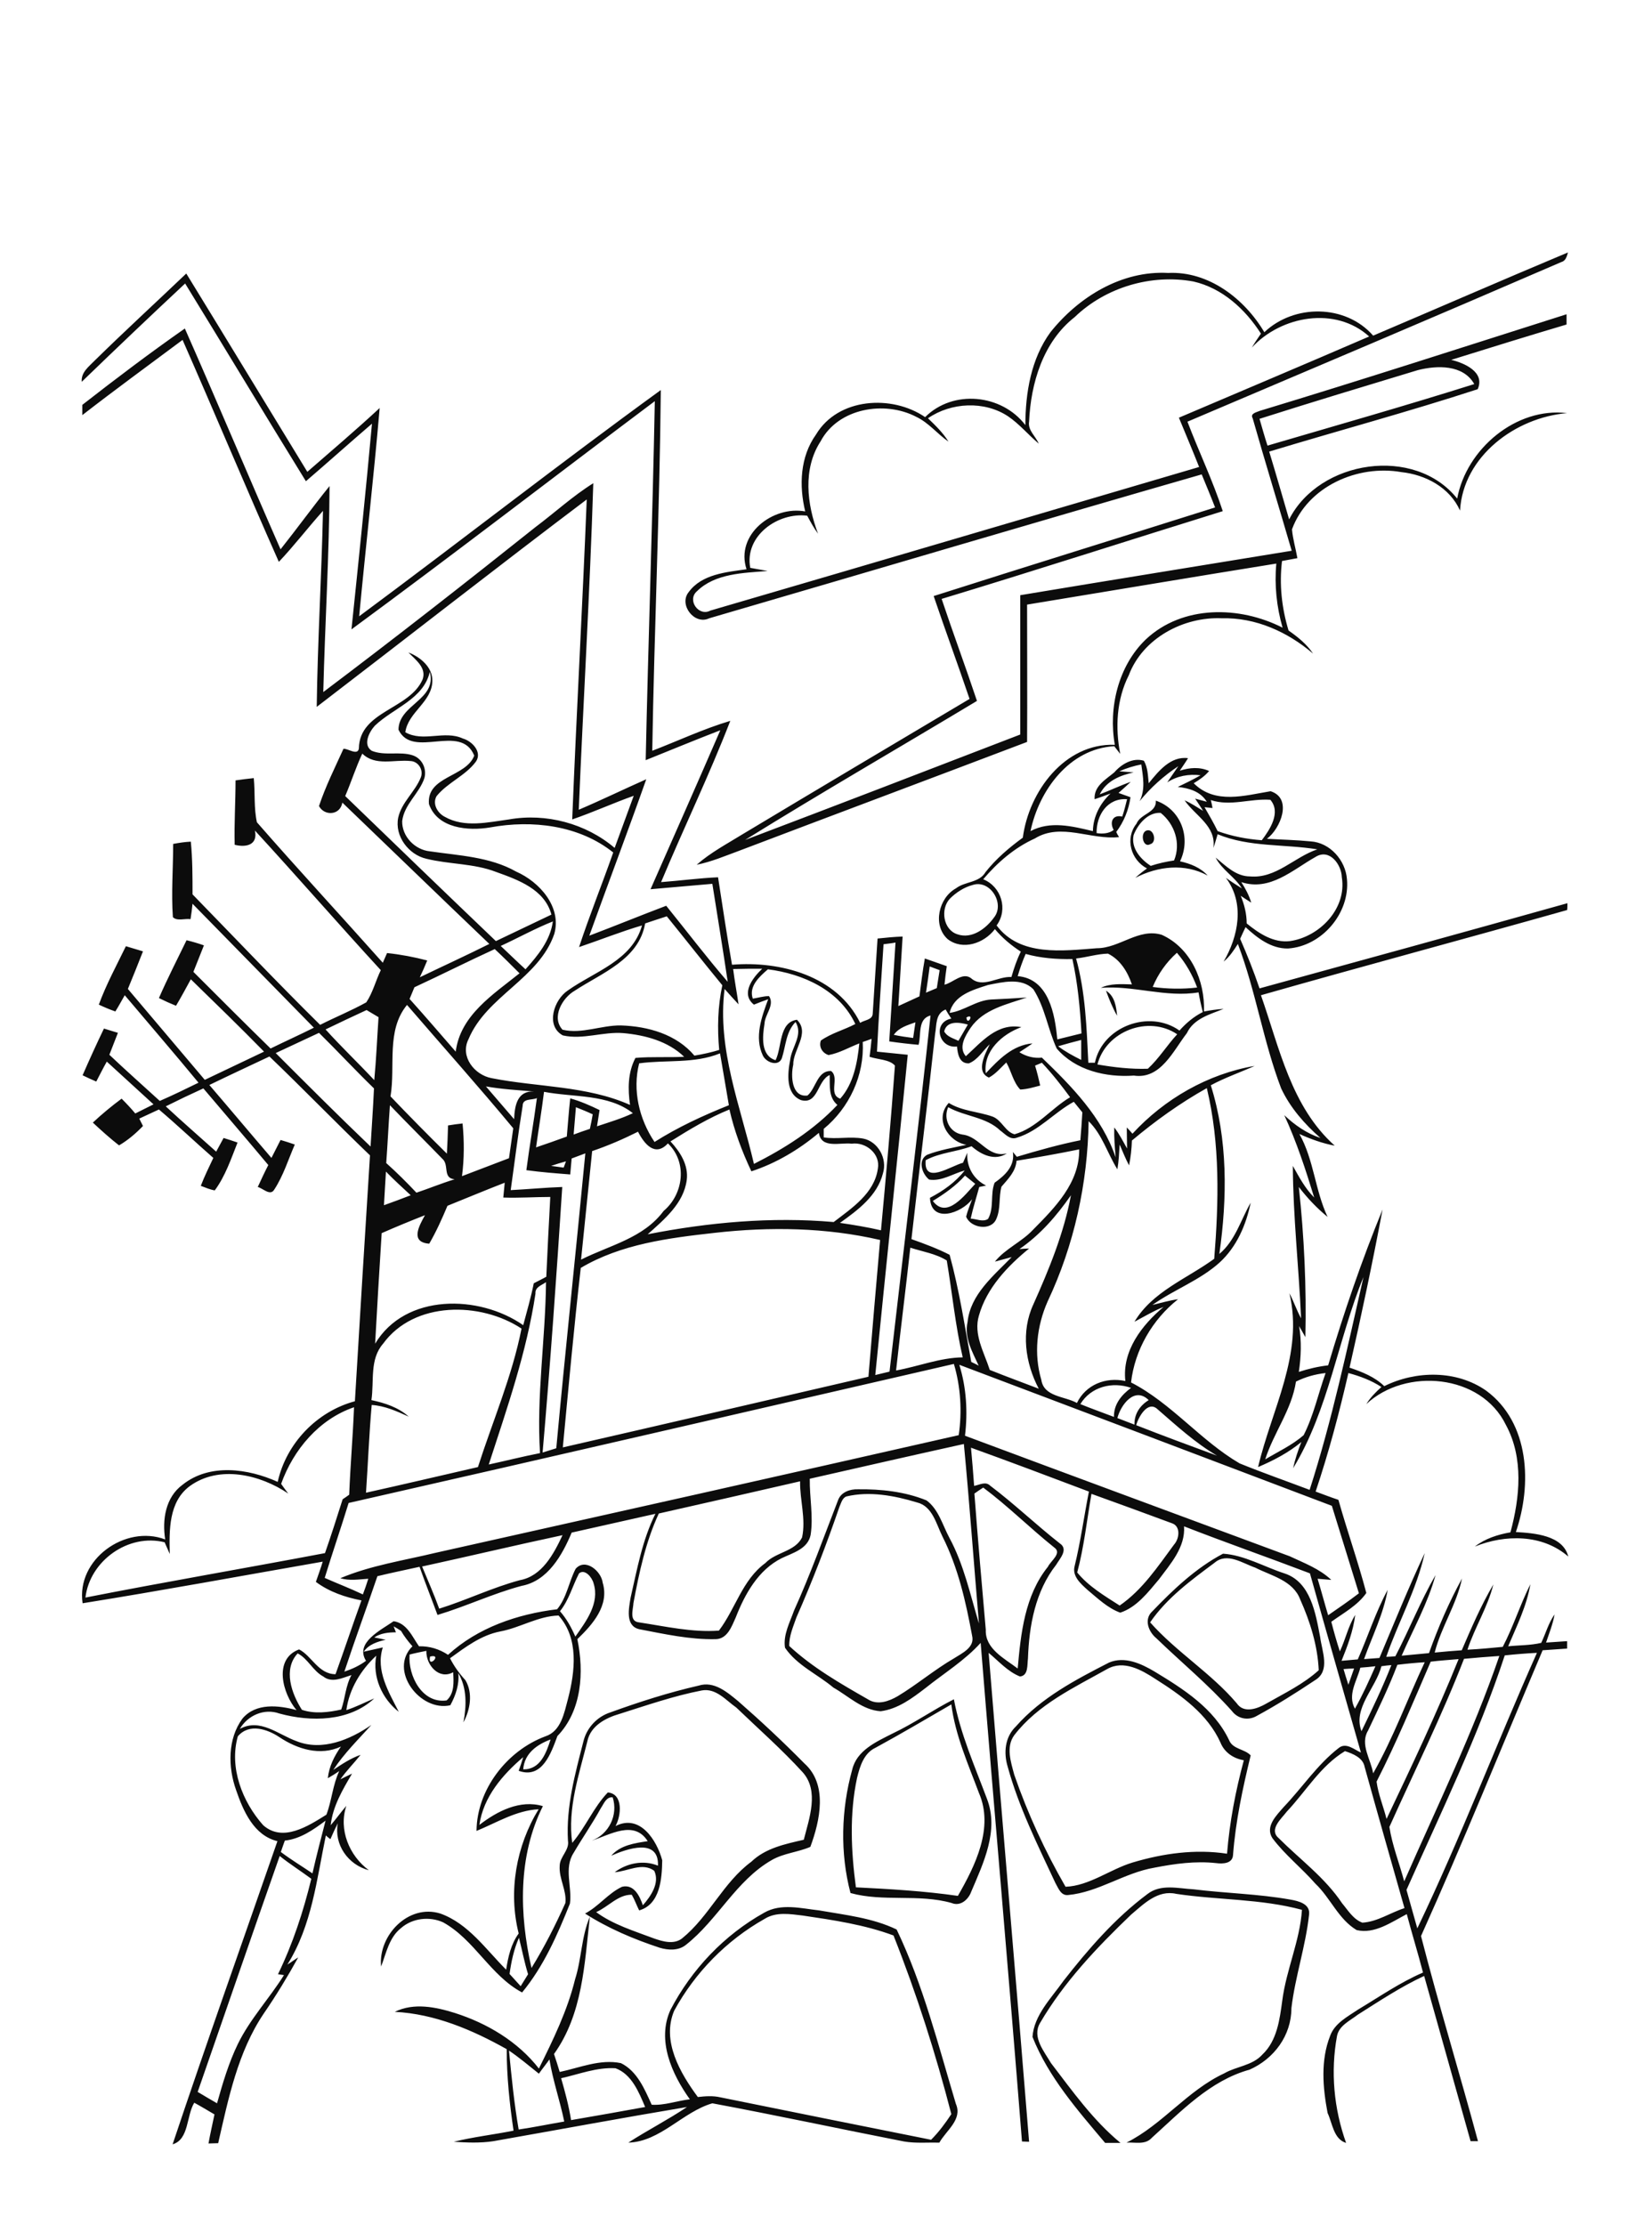
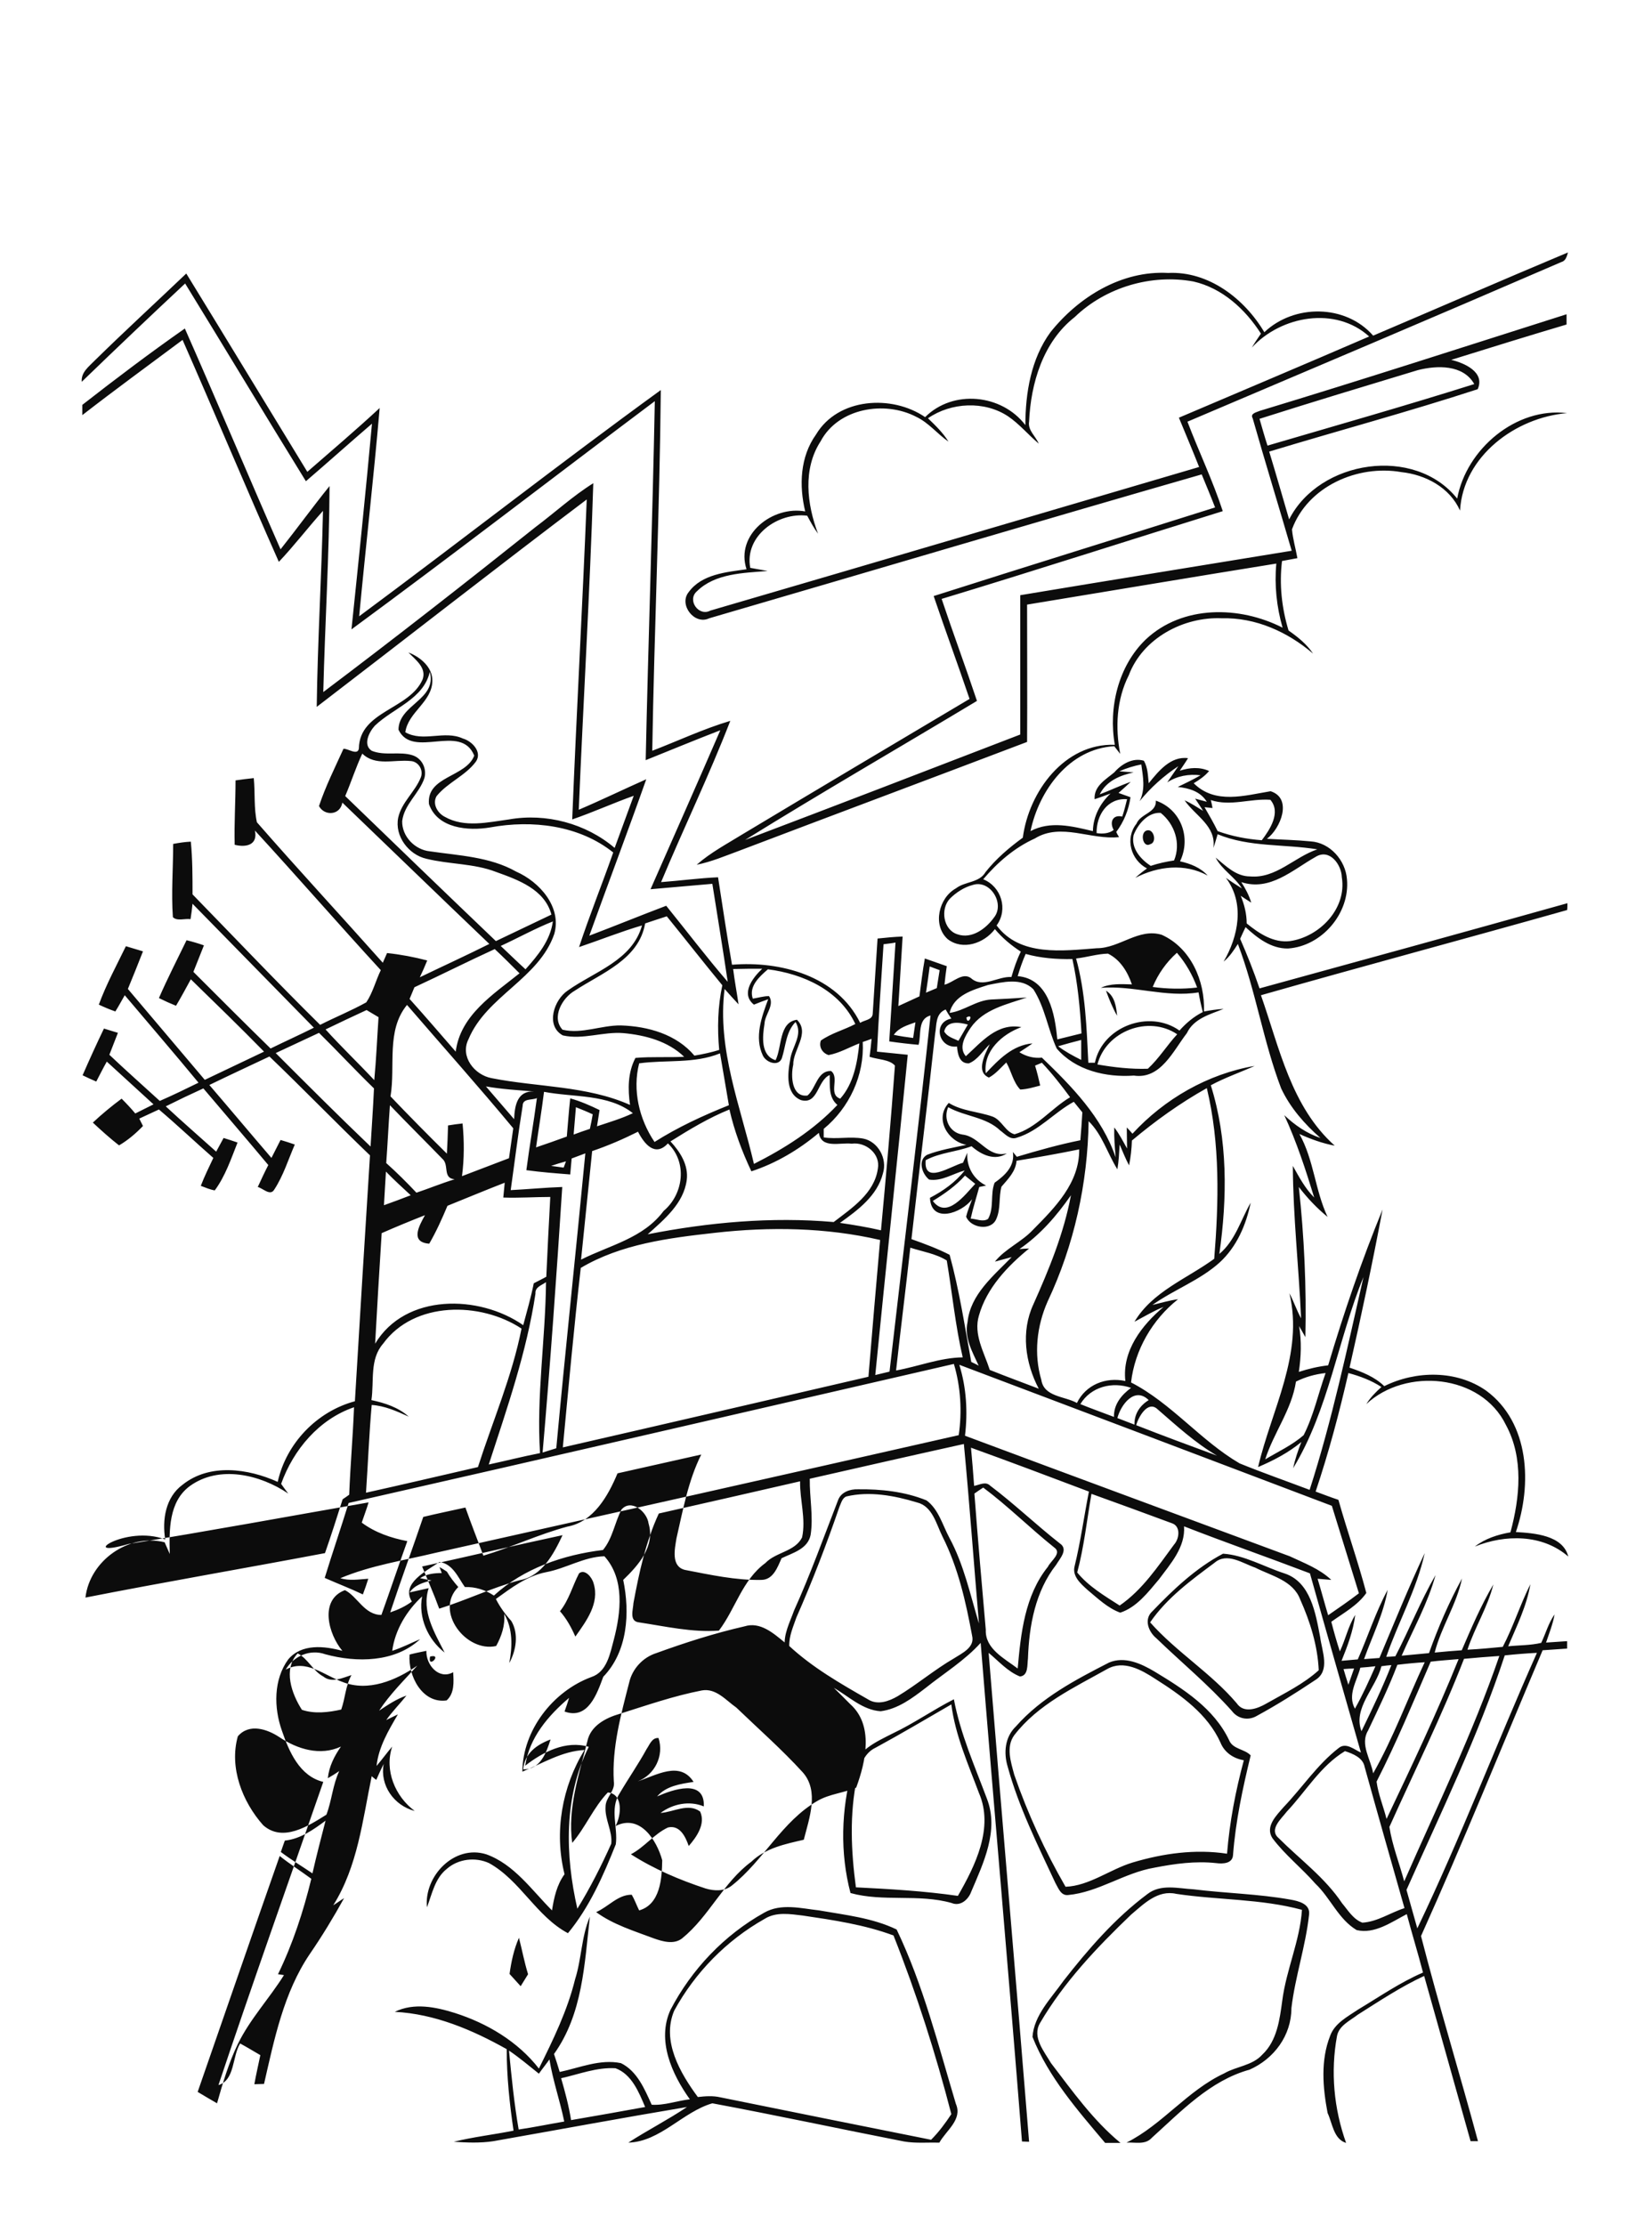
<svg xmlns="http://www.w3.org/2000/svg" version="1.2" baseProfile="tiny" id="Layer_1" x="0px" y="0px" viewBox="0 0 580 781" overflow="scroll" xml:space="preserve">
-   <path fill="#0C0C0C" d="M197,729.4c1.4,4.8,2.7,9.7,3.5,14.7c8.7-1.5,17.3-3,26-4.6c-2.2-5.2-4.7-11.5-10.4-13.6  C209.5,725.5,203.3,728,197,729.4 M178.7,719.7c0.9,9.3,1.8,18.5,3.4,27.7c5.4-0.8,10.7-1.9,16-2.8c-1.5-7.3-4-14.4-5.2-21.8  c-1.2,1.7-2.5,3.3-3.7,5C185.8,725.1,182.4,722.2,178.7,719.7 M268.4,673.5c-13.3,7.5-24.4,18.8-31.7,32.2  c-4.5,10.6,2.1,21.9,8.3,30.3c2.6-0.3,5.3-0.5,7.9,0.1c24.7,5,49.4,10,74,14.9c2.7-2.7,5-5.8,7.1-9c-5.5-21.3-12.2-42.3-20.3-62.7  c-10.2-3.8-21.1-5.4-31.9-7C277.5,671.8,272.5,670.9,268.4,673.5 M268.3,671.3c5.9-3.4,13-1.5,19.3-0.8c9.1,1.6,18.7,2.6,27.2,6.7  c9.3,19.4,14.6,40.5,20.8,61.2c2.4,5.5-3.4,9.3-5.8,13.6c-4.1-0.1-8.3,0.3-12.4-0.4c-22.5-4.4-44.8-9.2-67.3-13.4  c-10.4,3-18.3,13.5-29.5,13.8c6.8-4.4,13.9-8,20.6-12.5c-22.7,3.8-45.3,8-68,12c-4.6,0.7-9.3,0.5-13.9,0.2c6.9-1.7,14-2.5,21-3.9  c-1.4-9.5-2.4-19-2.4-28.6c-12.1-6.8-25.3-12.4-39.3-13.1c6.7-3.3,14.4-1.7,21.1,0.4c11.3,3.6,22.1,10,29.5,19.5  c5-10.1,10-20.3,12.7-31.3c2.3-7.2,2.2-15,5.2-22c-1.9,16.6-2.5,34.1-12.6,48.2c0.7,2.1,1.4,4.2,2,6.3c7.1-1.5,14.2-4.6,21.5-3.1  c5.7,2.8,8.3,9.1,10.8,14.6c4.5,0.3,8.9-1.4,13.4-1.9c-6.3-8.8-11.7-20.7-6.8-31.4C242.8,691.2,254.3,679.1,268.3,671.3   M402.8,664.8c4.7-3.7,10.8-2,16.3-1.7c11.3,1.4,22.7,1.6,33.9,3.6c2.9,0.5,7.1,1.5,6.6,5.3c-1.2,11.1-4.9,21.8-6.2,32.8  c0,9.6-6.1,17.8-14.7,21.6c-13.8,3.8-24,14.6-34.3,23.9c-2.3,2.6-5.9,1.5-8.9,1.7c12.6-6.3,21.4-18.3,34.3-24.3  c4.3-2.5,9.9-2.7,13.4-6.6c5.2-4.9,6.1-12.4,7-19c1.4-10.8,6.2-21,6.9-31.8c-14.4-3.9-29.4-3.4-44.1-5.6c-6.5-1.5-11.4,3.5-15.9,7.3  c-12,11.5-23.6,23.7-32,38.1c-2.8,4.9,1.5,9.9,3.9,14c7.5,9.8,14.8,20.1,24.4,28c-1.8,0-3.6,0-5.4,0c-9.7-11.5-19.9-23.1-25.5-37.2  c0.5-7.6,6.6-13.6,10.9-19.7C382,684.2,391.4,673.3,402.8,664.8 M307.4,613.4c-4.1,1.9-5.5,6.5-6.5,10.6  c-2.7,12.6-2.1,25.7-0.4,38.4c12,0.6,24,1.3,35.8,3c6.1-10.6,12.7-23.9,7.4-36.1c-3.8-10.2-8.3-20.2-9.7-31.1  C325.2,603.3,316.4,608.5,307.4,613.4 M313.4,608.4c7.4-3.5,14.2-8.3,21.5-12c2.3,12.2,7.3,23.4,11.6,34.9  c4.3,11.1-1.2,22.5-5.5,32.6c-1,2.8-3.8,5.3-6.9,4c-11.6-3.3-24-0.3-35.5-3.5c-3.7-14-3.3-29.3,0.6-43.3  C300.8,614.3,307.7,611.3,313.4,608.4 M388.7,585.8c-11.6,6.5-24.3,12.4-32.6,23.2c-3,4.1-1.2,9.4,0,13.9  c4.7,13.6,10.8,26.8,18,39.3c8.3-0.3,15.6-6.1,23.5-8.5c10.7-3.2,22-4.8,33.2-3.1c0.9-11.1,3-22.1,5.9-32.8  c-3.6-0.6-6.8-2.7-8.2-6.2c-4.5-10-13.8-16.6-22.8-22.3C400.8,586.1,394.5,582.5,388.7,585.8 M389.4,583.5c5.5-2.3,11.3,0.4,16,3.2  c10.1,6.1,20.8,12.9,26.1,24c1.3,3.3,5.5,3.1,7.6,5.4c-2.8,11.5-5.3,23.1-6.2,35c-0.2,3-3.6,3.1-5.9,2.8c-7.3-0.8-14.5,0.2-21.7,1.6  c-10.6,1.8-19.6,8.6-30.3,9.6c-2.6,0.3-3.5-2.6-4.5-4.3c-6.2-13.3-12.8-26.5-16.7-40.7c-1.5-4.9-1-10.5,2.9-14.2  C365.6,595.8,377.7,589.5,389.4,583.5 M426.4,548.5c-8.2,6.1-16.7,12.3-22.6,20.9c9.2,10.4,21.4,17.8,30.4,28.4  c2.5,3.7,7.3,1.9,10.4,0.1c6.3-3.6,13-6.8,18.4-11.7c-0.4-8.6-3-17-6.5-24.8c-2.5-6.7-10.1-8.3-15.8-11.2  C436.3,548.7,430.8,544.7,426.4,548.5 M429.4,545.3c7.5,0.5,14.4,4.6,21.5,6.9c9.3,3,11,14.1,12.6,22.4c0.6,4.9,3.7,11.8-1.8,15.1  c-6.6,4.4-13.4,8.7-20.4,12.5c-3,1.8-6.7,1.1-8.8-1.7c-8.2-9.2-17.7-17-26.5-25.5c-2.8-2.3-4.5-6.7-1.4-9.5  C411.9,557.9,419.9,550.3,429.4,545.3 M388.3,347.7c3.1,1.9,3.6,5.6,3.9,8.8C390.6,353.7,389.4,350.7,388.3,347.7 M403.1,291.4  c2.1-0.1,3.1,4.3,0.7,4.9C401.1,297.8,400,291.5,403.1,291.4 M398,293.1c-1,4.6,2.5,8.5,6,10.8c2.7-0.9,5.5-1.5,8.2-1.9  c2.5-6,0.2-12.8-4.7-16.7C403.1,285,399.5,289.2,398,293.1 M405.8,281c8.8,3,12.5,13,8.5,21.3c3.6,0.8,7.2,2.2,9.7,5  c-8-4.4-17.5-3.3-25.4,0.8c1.3-1.2,2.7-2.3,4.1-3.3c-5.7-3-7.8-10.5-3.7-15.7C400.5,285.5,406.1,285.3,405.8,281 M178.9,692.8  c1.3,1.4,2.6,2.9,3.9,4.3c0.9-1.4,1.7-2.8,2.6-4.2c-1.3-4.2-2.1-8.5-3.2-12.8C180.4,684.2,179.5,688.5,178.9,692.8 M98.2,651.4  C88.5,679,79,706.6,69.4,734.2c2.2,1.3,4.5,2.7,6.8,4c2-7.1,4.1-14.2,7.3-20.8c4.3-8.8,11-15.9,16.2-24.2l-2.1-0.3  c5.2-10.7,8.9-22,11.7-33.5C105.5,656.6,101.7,654.2,98.2,651.4 M100,646c-0.5,1.3-0.9,2.6-1.4,4c3.6,2.7,7.4,5,11.1,7.5  c1.4-6.2,3-12.3,4.6-18.5C110,642.2,105.5,645.4,100,646 M451.8,635.8c-1.9,2.5-6.4,6.3-2.9,9.3c7.5,7.5,16.3,13.9,22.3,22.9  c2.1,2.5,3.9,5.6,7.1,6.8c5.3-0.3,9.8-3.5,14.8-5.1c-4.7-16.5-9.4-33-14-49.6c-0.6-3.2-4.1-4.6-6.9-5.5  C463.6,619.8,458.5,628.7,451.8,635.8 M183.7,621c6,0.1,8.1-5.8,9.6-10.5C188.5,612.3,184.1,615.4,183.7,621 M83.5,609.4  c-3.1,11,1.6,23,8.9,31.2c6.9,6.1,15.8,0.3,22.2-3.7c1.9-5,2.2-10.4,4.5-15.3c-1.3,0.9-2.6,1.7-4,2.5c0.4-4.1,2.3-7.8,4.6-11.1  c-7.3,3.4-15.3,0.9-21.6-3.3C93.9,606.9,87.5,604.7,83.5,609.4 M246.4,593.3c-9.8,1.9-19.3,5.2-28.8,8.2c-4.9,1.4-10.3,4.2-11.4,9.7  c-2.9,11.6-7,23.5-5.3,35.6c4.7-5.5,7.5-12.5,12.5-17.7c5.5,0.5,4.7,8.2,2.7,11.8c8.6-4.4,14.5,5,16.4,12  c-0.1,6.4-0.7,15.5-8.1,17.6c-0.9-1.8-1.6-3.8-2.6-5.5c-4.8-0.1-8.3,4.3-12.5,6.1c6,4.4,13.3,6.6,20.2,9.2c3.1,1.1,7.1,2.3,10,0  c9.5-7.7,14.4-19.6,24.3-26.9c5-4.8,11.9-6.2,18.4-7.7c1.9-7.5,5.5-17.1-0.4-23.7c-7.3-8-15.5-15.2-23.3-22.7  C254.9,596.8,251.4,592.4,246.4,593.3 M471.7,585.8c0.5,1.8,1.1,3.6,1.7,5.5c0.7-1.9,1.3-3.8,2-5.7  C474.5,585.6,472.7,585.7,471.7,585.8 M477.6,585.3c-1.2,4.7-4.6,9.5-1.9,14.4c2.7-4.8,5-9.9,7.2-14.9  C481.1,585,479.4,585.2,477.6,585.3 M490.6,584.3c-3,7.9-6.7,15.5-10.3,23.1c-2.9,4.8,1,10.1,1.8,15c7.1-12.5,12-26,18.1-39  C497,583.6,493.8,583.9,490.6,584.3 M485,584.8c-1.9,7.6-10.1,14.7-7,22.8c3.7-7.6,7.4-15.3,10.5-23.2  C487.4,584.5,486.2,584.6,485,584.8 M502.3,583.2c-6.1,14.1-12,28.4-19,42.1c0.6,4.5,2.4,8.7,3.5,13.1c8.8-18.5,17.6-37,25.3-56.1  C508.8,582.6,505.5,582.8,502.3,583.2 M514,582.2c-7.8,20.1-17.4,39.4-26.2,59c1,6.5,3.5,12.7,5.2,19.1c11.5-26.2,24.1-52,33.4-79.1  C522.2,581.5,518.1,581.8,514,582.2 M151,581.4C150,586,155.6,580.3,151,581.4 M528.3,581c-9.3,28.3-22.4,55.1-34.5,82.3  c1.3,4.5,2.5,9,3.8,13.5c15.2-31.7,27.7-64.6,42-96.7C535.8,580.3,532,580.6,528.3,581 M143.8,580.7c-0.6,7.4,4.4,17.3,13,16.1  c2.8-2.5,2.5-6.5,2.3-9.9c-5,2.8-9.6-2.6-9.4-7.5C147.7,579.8,145.7,580.2,143.8,580.7 M104.5,580.3c-5.2,5.6-2.1,14.2,1.5,19.8  c4.4,1.5,9.4,0.9,13.8-0.1c1.4-3.9,1.5-8.3,3.6-12.1c-3.2,1-6.9,2.9-9.9,0.5C109.9,586.5,108.1,582.1,104.5,580.3 M203.3,552.2  c-2.3,4.4-3.5,9.3-6.7,13.3c2.3,2.6,4,5.7,5.4,8.9c3.8-5.4,8.6-11.7,6.4-18.7C207.9,553.7,205.4,550.5,203.3,552.2 M148.2,549.8  c2,4.9,4.2,9.8,6,14.8c9.6-3,18.6-7.4,28.3-10c7.8-1.4,11.9-9.2,15-15.8C181.1,542.3,164.7,546.2,148.2,549.8 M383.2,524.3  c-1.6,9.2-2.6,18.6-5,27.6c4,4.9,9.6,8.2,14.9,11.6c8-5.5,13.4-13.7,19.1-21.4c1.9-2.1,2.4-6.5-0.8-7.5  C402,531.1,392.6,527.7,383.2,524.3 M297.2,525.2c-1.5,0.5-1.9,2.4-2.5,3.7c-4.5,13.1-9.5,26.1-15.1,38.8c-1.1,3.2-2.6,6.5-2.5,10  c8.2,7.6,18,13.2,27.6,18.7c3.4,2.2,7.4,0.7,10.5-1.1c6.8-4.1,12.9-9.3,19.8-13.3c2.8-1.8,7.3-3.8,6.3-7.9  c-2.2-11.9-4.9-23.9-10.4-34.8c-2.2-4.4-3.5-10.7-9-12C314,524.9,305.3,523.3,297.2,525.2 M342.1,524.2c1.2,15.9,2.6,31.9,4,47.8  c-0.3,6.7,6.6,10.1,11.2,13.6c1.1-12.4,2.5-25.6,10.6-35.7c1-2.1,5.1-4.8,2.2-6.8c-8.5-6.8-16.2-14.5-24.9-21  C344.1,522.8,343.1,523.5,342.1,524.2 M231.3,531.2c-4.6,9.9-6.9,20.7-8.9,31.4c-0.1,2.3-1.6,6.4,1.9,6.8c9.3,1.4,18.7,3.6,28.1,2.9  c5.8-7.6,8.2-17.8,16.3-23.7c3.7-3.9,10.4-4,12.9-9c1.4-6.5-0.8-13.1-0.7-19.7C264.3,523.7,247.8,527.5,231.3,531.2 M98.7,520.8  c0.6,0.9,1.9,2.6,2.5,3.4c-9.9-6.7-24.3-10.1-34.6-2.6c-7.4,5.5-7.2,15.5-7,23.8c-0.6-1.4-1.2-2.7-1.8-4.1  c-12.7-3.2-26.3,6.5-27.8,19.4c28-5.5,56.1-10.3,84.1-15.6c2.2-6.3,4.2-12.6,6.2-18.9c0.8-0.5,1.6-1.1,2.3-1.6  c0.4-10.3,1.3-20.5,1.7-30.7C112,498.1,103,508.8,98.7,520.8 M398.9,500.2c9.4,3.7,18.9,7.2,28.4,10.7c-7.7-4.5-14.2-10.5-20.9-16.3  C403,491.4,399.7,497.3,398.9,500.2 M392.3,497.7c2,0.8,4,1.5,6,2.3c-0.1-3.7,1.9-6.7,5-8.6C398.3,486.5,393.5,493.1,392.3,497.7   M379.3,492.8c3.9,1.6,7.9,3,11.8,4.5c-0.1-4.4,2.6-7.7,6-10.2C390.5,484.8,383,486.7,379.3,492.8 M455,484.9  c-1.5,9.9-7.8,17.9-10.8,27.3c4.5-2.7,9.5-5,13.5-8.5c3.5-6.9,5.1-14.5,7.7-21.8C461.7,482.3,458.2,483.3,455,484.9 M336.8,479  c2.5,8,3,16.5,2,24.9c38,14.2,76,28.2,114,42.3c5.1,2.4,10.5,4.4,14.6,8.3c-1.2-0.1-3.6-0.3-4.8-0.4c1.3,4.3,2.4,8.5,3.7,12.8  c3.6-2.5,7.3-5,10.8-7.7c-3.2-10.2-6.3-20.5-9.5-30.7C424.1,512,380.5,495.5,336.8,479 M122.4,527.5c-2.7,8.8-5.7,17.5-8.4,26.3  c4.5,2,9,3.7,13.4,5.8c0.7-1.8,1.3-3.6,1.9-5.5c-3.3,0.2-6.6,0.8-9.8-0.2c10.7-4.5,22.2-6.2,33.4-8.9  c61.3-13.7,122.5-27.4,183.7-41.3c1.2-8.3,0.7-16.9-1.7-25C264.1,495,193.3,511.4,122.4,527.5 M134.5,471.6  c-4.8,5.5-3.1,13.1-4.1,19.8c4.7,1,9.4,2.5,13.1,5.8c-4.2-1.9-8.4-3.8-13-4.1c-0.9,10.2-1.3,20.5-2,30.8c13.1-2.9,26.2-6,39.3-9  c5.2-16.2,12-31.9,15.3-48.6C168.7,456.8,145.4,456.6,134.5,471.6 M188,454c-3.1,20.6-10,40.3-16.4,60c6-1.3,11.9-2.8,18-4  c-1.3-19.9,1.9-40,2.1-60C190.2,451.1,187.8,451.7,188,454 M319.6,437.9c-1.6,14.4-3.4,28.7-5,43.1c7.8-1.4,15.4-4.5,23.4-4.6  c-2.6-11.2-3.7-22.7-5.6-34C328.6,440,323.9,439.3,319.6,437.9 M250.9,432.7c-16.1,1.8-32.8,3.9-47,12.3c-2.4,21-4.3,42-6.3,63  c35.8-8.2,71.5-16.5,107.3-24.8c1.3-16,2.7-32,4.1-48C290,430.8,270.3,430.5,250.9,432.7 M357.9,438.4c0.9-0.1,2.6-0.2,3.4-0.2  c-7.6,6.2-14.9,13.9-17.6,23.5c-2,6.6,1.8,12.9,3.8,19.1c5.7,2.3,11.5,4.4,17.2,6.6c-4.8-9.1-6.3-20.1-1.9-29.6  c5.5-12.3,10.7-24.9,13.2-38.3C371,426.7,365.2,433.4,357.9,438.4 M157.1,423.2c-1.9,4.5-3.9,9-6.4,13.3c-6.8-0.5-3.6-6.2-1.5-10  c-5.1,2-10.2,4.1-15.2,6.3c-0.8,12.9-1.6,25.8-2.3,38.8c10.6-17.7,36.5-17.3,52-6.5c1.3-4.9,2.7-9.7,3.7-14.7c1.5-0.8,3-1.5,4.4-2.3  c0.4-9.3,0.9-18.7,1.4-28c-5.5,0-11,0.4-16.5,0.2c0.2-1.7,0.3-3.5,0.5-5.2C170.5,417.7,163.8,420.5,157.1,423.2 M327.5,421.5  c4.9,6.6,11.3-2.2,14.9-6c-1.2-1-2.4-1.9-3.6-2.9C335.6,416.2,331.6,419,327.5,421.5 M134.8,423c3.1-1.1,6.3-2.3,9.4-3.5  c-2.9-2.7-5.9-5.4-8.7-8.3C135.3,415.1,135,419,134.8,423 M193.5,409.2c1.5,0.2,2.9,0.4,4.4,0.6c0.2-0.6,0.6-1.7,0.8-2.2  C196.9,408.1,195.2,408.6,193.5,409.2 M207.9,404c-1.3,12.7-2.6,25.4-3.9,38.1c10.1-5.1,21.9-7.5,29-17.1c7-5.9,8.4-17.1,1.5-23.7  c-4.5,4.9-8.3,0.2-10.5-4.1C218.8,399.8,213.5,402.1,207.9,404 M235.4,400.6c3.4,3.7,6.4,8.3,5.7,13.6c-1.1,8.2-7.9,13.8-13.7,19  c21.4-4.2,43.5-6.2,65.3-4.3c6.4-4.9,14.3-10.1,15.5-18.7c1-5.2-4.2-9.5-9.2-8.8c-4-0.5-10.7,1.9-11.5-3.8  c-7,5.9-15.1,10.7-23.7,13.5c-3.3-7-6-14.2-7.7-21.7C248.9,392.3,242.1,396.4,235.4,400.6 M202.2,388.6c-0.3,3.2-0.5,6.4-0.8,9.6  c1.9-0.7,3.8-1.4,5.7-2c0.4-1.7,0.7-3.4,1-5.1C206.2,390.2,204.2,389.4,202.2,388.6 M136.9,387.9c-0.5,6.8-0.8,13.5-1.3,20.3  c3.7,3.3,7.2,6.8,10.6,10.4c4.5-1.5,8.8-3.3,13.4-4.7c-4.3-0.4-1.8-5.1-4.3-7.2C149.2,400.4,143,394.3,136.9,387.9 M357,399.3  c-2.4,0.9-4.1-1.3-5.8-2.5c-5-4.8-12.4-4.9-18.3-8.2c-1.8,4,0.4,8.9,5,9.6c6.2,0.7,8.8,8.3,15.6,6.6c-4.2,2.8-9,0.5-12.4-2.5  c-5.3,2-11.1,2.2-16.1,4.9c-0.8,8.8,8.8,2,13.1,0.9c0.5-1.2,1-2.3,1.5-3.5c-0.3,5,2.2,9.3,6.6,11.5c-0.6,0.1-1.8,0.4-2.4,0.5  c-1,3.7-2.2,7.4-3,11.1c2,0.1,4.3,1.3,6.1,0.1c2.2-3.9,0.7-8.7,2.3-12.7c3.7-2.6,7.2-5.9,6.4-10.8c0.5,0.6,0.9,1.1,1.4,1.7  c7.4-2.2,14.8-4.3,22.3-5.8c0.3-3.3,0.5-6.5,0.7-9.8c-1-1.2-2-2.5-3-3.7C370,390.5,364.7,397,357,399.3 M183.5,388.1  c-1.6,9.8-2.8,19.7-4.2,29.6c6-0.3,12.1-0.9,18.1-1.1c-2,31.1-4.2,62.2-6.9,93.2c1.6-0.5,3.2-1,4.8-1.5c3.2-34.5,6.9-69,10.2-103.5  c-1.6,0.6-3.2,1.2-4.8,1.8c-0.2,1.9-0.3,3.7-0.5,5.6c-5.1-0.4-10.3-0.8-15.4-1.5c1.1-8.5,2.6-16.9,3.7-25.3  C186.8,386.2,183.5,385.4,183.5,388.1 M191,383.2c-0.8,6.5-1.9,13-2.8,19.5c3.6-1.2,7.2-2.5,10.8-3.8c0.4-4.5,0.7-8.9,1.2-13.4  c3.6,1,7,2.5,10.3,4.1c-0.3,1.9-0.6,3.8-0.9,5.7c4.2-1.4,8.6-2.7,12.6-4.6C213.6,383.9,201.4,385.2,191,383.2 M397.4,400.3  c-0.1,2.9-0.4,5.8-1,8.7c-1.3-2.4-2.2-4.8-3.3-7.3c-0.2,2.9-0.3,5.8-0.8,8.7c-3.5-5.6-5.3-12.2-10.1-16.9  c-0.3,21.8-5.1,43.6-14.4,63.3c-3.8,8.6-4.9,18.4-2.2,27.5c0.9,6,8.2,5.7,12.5,8.1c3.1-6.4,10.1-9.2,17-7.7  c-1.2-10.6,5.8-19.6,13.4-26c-3.5,1.4-6.8,3.4-10.2,5.2c6.3-10.6,18.4-15.1,28-22.1c1.6-19.9,2.1-40.4-2.6-59.9  C414.4,387.1,405.6,393.4,397.4,400.3 M170.6,381.3c3.3,3.8,6.6,7.7,9.9,11.5c0.2-4.8,1.1-10.1,7.1-9.7  C181.9,382.6,176.2,382.3,170.6,381.3 M224.4,373.2c-2.4,9.4,0,19.6,5.4,27.6c8.2-5.2,17.1-9.3,26.1-12.9c-1-6.1-2.1-12.1-3.1-18.2  C243.7,373.4,233.9,371.9,224.4,373.2 M371.5,367.2c2.5,1.9,5.3,3.4,8.1,4.8c0-2.3,0-4.7,0-7C376.9,365.7,374.2,366.4,371.5,367.2   M302.9,365.7c0.6,11.7-4.7,23.1-13.7,30.5c0,0.8,0,2.3,0,3c4.6,0.7,9.2-0.4,13.8,0.4c5.3,1,8.6,7.1,7,12.2  c-2,7.9-8.8,12.9-15.1,17.4c4.8,0.7,9.6,1.5,14.4,2.6c1.8-19.3,3.5-38.5,4.9-57.8c-1.9-2.2-6-2.1-8.9-3.1c0.3-2.1,0.5-4.2,0.7-6.3  C304.9,365,303.9,365.4,302.9,365.7 M96.8,369.6c11,11,22,22,33.3,32.8c0.4-6.8,0.9-13.6,1.2-20.4c-6.6-6.4-12.8-13.1-19.3-19.5  C106.9,364.9,101.9,367.2,96.8,369.6 M385.3,373.6c5.8,1,11.8,1.7,17.7,1.5c3.9-3.6,6.7-8.2,10.3-12.1  C403.2,356.2,388.3,361.9,385.3,373.6 M331.5,362c1,1.9,3.2,2.4,5,3.3c1.1-1.9,2.2-3.8,3.3-5.7C336.9,358.8,332.4,358.1,331.5,362   M313.8,363.2c2.3,0.5,4.5,0.8,6.8,1.1c0.3-1.9,0.5-3.7,0.8-5.5C318.7,359.8,315.6,360.6,313.8,363.2 M339.3,357.1  C339.6,360.4,342.3,355.4,339.3,357.1 M328.3,362.9c-2.6,24-5.6,48-8.3,72c4.5,1.6,9.1,3.3,13.4,5.5c3.4,12.4,5.3,25,7.6,37.6  c0.9,0.4,1.8,0.9,2.6,1.3c-2.2-4.8-5.1-9.8-3.9-15.3c1-9.7,9.1-16.2,15.5-22.8c-2,0.5-3.9,1.1-5.9,1.6c3.7-4.6,9.4-6.9,13.4-11.2  c7.7-7.8,16.3-16.4,16.2-28.2c-7.3,1.5-14.7,2.8-22,4c-0.3,3.8-3,6.4-5.3,9.1c-1,3.7-0.2,7.7-1.8,11.3c-1.8,4.4-9.1,3.2-10.6-0.8  c0.5-2.1,1.4-4.1,2.1-6.1c-3.7,4.9-14.4,8.7-14.8-0.5c4.6-2.4,8.9-5.4,12.2-9.6c-4.1,1.1-8.1,3.9-12.5,3.2c-2.5-2-4.1-6.8-0.7-8.7  c4.4-1.7,9.2-2.5,13.8-3.5c-6.6-1.2-11.3-9.2-6.2-14.7c4.7,2.9,10.3,3,15.4,4.8c3.2,1.2,4.5,5.4,7.7,6.2c7.7-2.2,12.8-9,19.5-13  c-3.1-4.2-6.3-8.3-9.9-12.1c-0.8,0.3-1.6,0.7-2.4,1c0.7,2.3,1.3,4.7,1.8,7c-2.3,0.6-4.6,1.3-7,1.4c-2.5-2.6-3.1-6.4-4.9-9.5  c-2,1.9-3.7,4-6.1,5.3c-4.8-2-1.3-8.3,0.3-11.7c-2.4,2.2-4.1,5.4-7.3,6.7c-3.4,0.2-4-3.4-4.2-5.9c-6.5,0.8-8.7-8.5-2-9.8  c-0.7-1-1.4-2.1-2-3.2C328.3,355.8,328.9,359.8,328.3,362.9 M114.3,361.3c5.5,6.1,11.5,11.8,17.1,17.8c0.7-7.4,1-14.7,1.5-22.1  c-1.4-0.8-2.8-1.7-4.2-2.5C123.9,356.7,119.1,359,114.3,361.3 M137.1,384.8c6.5,6.8,13.1,13.5,19.8,20.1c0.2-3.3,0.3-6.6,0.4-9.9  c1.7-0.3,3.4-0.5,5.1-0.7c0.6,6.2,0.6,12.4-0.2,18.5c5.5-2.1,11-4.2,16.5-6.3c0.5-3.5,1-7,1.5-10.5c-12.2-14.7-24.9-28.9-37.3-43.3  C135.5,361.7,138.9,374.1,137.1,384.8 M264.3,350.5c1.9-0.3,3.8-0.9,5.7-0.9c2.1,3.2-1.5,6.4-1.6,9.8c-0.7,4.3-1.4,11.1,3.9,12.7  c2.3-4.6,1.1-13.3,7.5-14.2c4.7,4.7-1.4,10.5-1.3,15.8c-0.9,3.9-0.6,11.5,5,10.8c3-2.5,3.4-8.8,8.3-8.6c3.1,2.4-1.2,8.2,3.2,9.7  c4.7-5.3,6-12.6,6.7-19.4c-3.6,1.4-7,3.4-10.8,4.1c-2.2-0.7-3.5-2.9-2.7-5.1c3.7-2.6,8.1-3.7,12.1-5.8  c-5.6-11.9-18.3-17.6-30.7-19.2C266.6,342.8,262.8,346.2,264.3,350.5 M325.1,348.4c1.3-0.5,2.5-1.1,3.8-1.6c0.3-2.1,0.7-4.2,1-6.3  c-0.9-0.3-2.6-1-3.5-1.3C326,342.3,325.6,345.3,325.1,348.4 M257.4,340.1c0.5,4.1,1.3,8.3,1.9,12.4c-1.7-1.8-3.3-3.6-4.9-5.4  c-2.7,21.1,5.6,41.2,10.3,61.4c10.7-5.4,21-11.9,29.3-20.7c-3.2-2.7-2.6-6.8-2.7-10.5c-4.4,1.9-4,10.5-10.1,8.8  c-5.4-2.2-4.7-9.3-3.8-14c0.5-4.6,4.7-8.9,1.9-13.4c-3.4,3.5-3.4,8.4-4.8,12.7c-1.2,3.1-5.6,1.5-6.7-1c-3-6.4-0.4-13.5,1.9-19.7  c-1.7,0.6-3.3,1.2-5,1.9c-4.8-3.8-0.4-9.5,2.9-12.6C264,340,260.7,340,257.4,340.1 M404.7,346.4c5.2,0.7,10.4,0.8,15.6,0.2  c-1.6-4.4-4-8.6-7.1-12.2C409.5,337.7,406.6,341.8,404.7,346.4 M377.8,336.4c3.3,11.9,3.7,24.3,4.3,36.6c0.6,0,1.7,0,2.3,0  c2.7-12.8,19.2-18.8,29.7-11.3c2.3-2.6,5-4.9,8.2-6.5c-0.6-2.3-1.1-4.6-1.5-6.9c-11.5,1.9-22.8-2.5-34.3-1.6  c3.4-1.6,7.2-1.3,10.9-1.2c-1.5-4.4-4.1-8.7-8.4-10.8C385.2,334.8,381.5,336,377.8,336.4 M360.1,334.8c-1.1,2.5-2,5.1-2.8,7.8  c10.9,0.9,13.1,13.4,13.9,22.2c2.8-0.7,5.7-1.4,8.5-2.1c-0.5-8.8-1.3-17.5-3.2-26.1C371,336.7,365.4,336.3,360.1,334.8 M145.5,346.5  c-0.6,1.4-1.1,2.7-1.7,4.1c5.5,6.1,10.8,12.3,16.2,18.5c1.6-12.8,13.2-20.1,22.4-27.5c-2.9-2.9-5.8-5.8-8.7-8.5  C164.3,337.4,155,342.1,145.5,346.5 M310.2,331.4c-0.8,12.6-1.7,25.1-2.3,37.7c3.6,0.4,7.2,0.7,10.8,1.1  c-3.7,37.5-7.7,74.9-11.4,112.4c1.7-0.4,3.3-0.8,5-1.2c4.8-41.7,9.9-83.3,14.4-125c-4.6,1.2-3.2,6.7-4.2,10.3  c-3.4-0.3-6.9-0.7-10.3-1.2c0.7-11.5,1.5-23.1,2.2-34.7C313,331.1,311.6,331.2,310.2,331.4 M175.8,332c2.9,2.7,5.7,5.5,8.7,8.2  c4.3-4.8,8.7-10.1,9.6-16.8C187.8,325.9,181.9,329.2,175.8,332 M226.5,324.1c-2.2,12.7-15.3,17.4-24.7,23.6  c-4.4,2.5-8.3,9.4-4.3,13.7c6.8,1.6,13.6-1.6,20.5-1.5c9.5,0.3,19.5,3.1,25.8,10.6c2.9-0.5,5.8-1.1,8.7-2  c-0.7-7.6-0.5-15.3,1.1-22.7c-6.6-8-13-16.2-19.5-24.2C231.5,322.4,229,323.3,226.5,324.1 M341.5,310.6c-3,0.8-5.8,2.6-8,4.8  c-3.4,3.6-2.4,10.9,2.6,12.5c5.1,1.8,10.1-2,12.9-5.9C352.9,317.1,347.6,308.6,341.5,310.6 M461.8,300.8c-8,4.5-15.9,12.1-26,8.8  c1.5,2.3,2.7,4.6,3.5,7.2c-1.3-0.8-2.5-1.6-3.7-2.4c1.3,3.1,2.1,6.4,2.1,9.7c4.3,3.5,9.4,6.9,15.2,6.2c10.4-1.5,20-11.4,18.2-22.4  C471,303.5,466.8,297.6,461.8,300.8 M425.1,280.8c0.2,0.7,0.5,2.1,0.6,2.8c-0.7-0.1-2.1-0.2-2.8-0.3c1.6,2.8,3.2,5.5,4.6,8.4  c5,1.8,10.2,2.8,15.5,3.2c2.9-3.8,6.8-9.8,3-14.2C439,280.2,432,283.1,425.1,280.8 M385,292.4c2.1,0.3,4.3,0.2,6-1.1  c-1.5-2.7-0.4-5.5,3-4.7c0.7-2,1.2-4.1,1.7-6.1C388.8,280,384.9,286.1,385,292.4 M393,270.7c1.3,0.1,3.8,0.3,5,0.4  c-4.7,1-9.6,3-11.9,7.7c3.7-1.4,7.2-3.1,10.9-4.4c-1.4,1.3-2.8,2.6-4.3,3.9c1.4,0.5,2.8,1,4.2,1.5c-0.6,4.4-2.3,8.6-5,12.2  c0.2,0.5,0.7,1.4,1,1.8c-9.9,1.1-20.4-5.2-29.6,0.5c-7.1,3.2-13.1,8.4-18.1,14.3c6.4,2.6,8.8,10.6,4.7,16.2c8.2,11,23.2,8.9,35.2,8  c8,0,14.7-7.2,22.8-4.7c10.2,4.6,15.2,16.2,14.8,26.9c2.3-0.4,4.6-0.8,6.9-0.9c-4.8,1.9-10.5,3.4-12.9,8.5  c-4.8,6.2-9.2,16.3-18.6,14.9c-9.8,0.7-20.5-1.8-27.1-9.5c-3.1-6.7-4.1-14.4-8.2-20.8c-4.2-4.2-10.8-2.5-15.9-1.5  c-5.3,1.7-12.1,3.6-13.5,9.8c5.1-0.7,9.3-4.4,14.6-4.7c4.2-0.2,8.3-0.4,12.5-0.7c-7,2.4-15.2,4.1-19.7,10.6c-1.9,2.8-4.4,6.9-1.7,10  c5.5-5,11-11.8,19.5-10.2c-6.7,2.4-13.5,8.4-12.5,16.2c4.5-4.8,9.4-9.9,16.4-10.5c-1.5,1.1-3.1,2.1-4.6,3.1c2.4,1.5,5.1,2.2,7.9,1.9  c10.5,10.1,21.1,20.9,25.9,35c-0.3-3.5-0.6-7-0.5-10.5c1.8,2.3,3.1,4.9,4.5,7.4c0-2.5-0.1-4.9-0.1-7.4c0.5,0.5,1.5,1.6,2,2.2  c11.2-12.2,26.5-21,42.9-23.8c-5.1,2.3-10.4,4.1-15.4,6.8c6,19.1,5.8,39.5,3,59.2c5.6-4.7,7.5-11.9,11-18c-1.6,7.8-4.9,15.5-10.9,21  c-7,6.3-16,9.5-23.6,14.9c3-0.7,5.9-1.6,9-2c-9,7.1-15.2,17.8-16.5,29.2c14.2,7.3,24.4,20.4,38.1,28.4c8.1,3.3,16.4,6.2,24.6,9.3  c7.9-24.5,13.2-49.7,18.9-74.7c-9,22-12.2,46.6-24.7,67.1c0.7-3.2,1.7-6.2,2.9-9.2c-4.6,3.8-9.8,6.5-15.2,8.8  c4.7-20.1,16.1-39.7,11-61c1.5,2.8,2.5,5.9,4.1,8.8c-0.8-17.9-2.8-35.6-2.9-53.5c2.2,3.9,4.3,7.9,7.5,11.1  c-3-9.8-6.2-19.6-10.5-28.9c3.7,3.5,7.9,6.4,12.7,8c-5.6-4.9-10.6-10.6-13.8-17.4c-6.3-16.5-8.9-34.2-15.2-50.7  c-1.4,2.2-2.9,4.5-5,6.2c5.2-8.9,7.5-20.5,0.8-29.4c1.8,1.3,3.7,2.5,5.6,3.7c-2.5-4.1-7-6.5-9.2-10.8c3.6,2.9,7.1,6.6,12.1,6.6  c9.1,0.8,15.5-6.8,23.6-9.5c-11.6-1.9-23.9-0.7-35-5.3c-0.5,1.6-0.9,3.2-1.5,4.8c1.1-7.7-6.4-11.3-10.1-16.7c2.3,1,4.4,2.4,6.5,3.7  c-0.9-1.5-1.9-2.9-2.8-4.3c1,0.3,3.1,0.8,4.1,1.1c-2.2-3.6-6.2-4.8-10.2-5.2c2.7-1.3,5.4-2.6,8-4.1c-4.1-0.5-8.2,0.2-11.7,2.5  c1.3-1.9,2.6-3.8,3.9-5.7c-5.1,3.4-9.7,7.5-13.6,12.3c2.1-4.1,1.2-8.6,0.6-12.9C398.1,268.8,395.5,269.6,393,270.7 M121.2,279.4  c17.6,17,35.2,34,52.9,50.9c6.5-3.1,13-6.2,19.5-9.3c-2.4-8.9-11.7-12.2-19.5-15c-7.8-3-16.3-2.6-24.4-4.6  c-6.2-1.4-11.2-7.9-9.9-14.4c1.2-5.5,6-9.1,8-14.3c0.9-2.6-1-5.5-3.7-5.6c-5.7-0.6-12.3,1.9-16.9-2.6  C124.9,269.4,123.3,274.5,121.2,279.4 M131.6,254.7c-2,2.2-4.3,6.7-1.1,8.8c4.6,1.9,9.8,0.1,14.4,1.6c3.3,1.1,5,4.7,4.1,8  c-1.8,5.4-7.1,9.2-7.8,15.1c-0.1,5.4,4.5,10.1,9.8,10.6c10.2,1.5,21,1.9,30.2,7.1c8.2,3.6,16.1,12.4,13.4,21.9  c-5.4,15.7-23.8,21.8-30.1,36.9c-3.1,6.1,2.1,12.6,8.1,13.7c16.1,3.2,33.3,2.6,48.6,9.4c-0.8-5.5-0.8-11.4,1.9-16.5  c5.7-0.5,11.4-0.1,17.1-0.4c-5.7-5.5-13.7-7.6-21.3-8.3c-7.1-0.6-14.2,2.4-21.3,0.8c-6.2-3.4-3.1-12.6,1.8-15.8  c9.3-6.6,22.6-10.5,26-22.8c-7.5,2.2-14.7,5.1-22.1,7.6c3.7-11.2,8.1-22.1,12-33.2c-12-9.6-28.5-11.5-43.2-8.8  c-7.7,1.3-18.5,0.4-21.5-8.2c-0.9-9.8,13-9.4,15.9-17c-4.7-11.6-21.6,1.4-26.6-9.1c0.1-8.9,13.6-10.5,11-20.3  C148.7,245.4,138.2,248.4,131.6,254.7 M497.8,129.9c-18.5,5.6-37.1,11.2-55.6,17.1c0.9,3.1,1.8,6.3,2.8,9.4  c24.2-7.1,48.5-14,72.6-21.6C513.7,127.9,504.5,128.2,497.8,129.9 M377.3,111.3c-11.1,8.7-15.4,23.2-16,36.7c-0.5,3,2.3,5.1,3.4,7.7  c-3.7-3.1-6.8-6.9-10.8-9.6c-8.3-5.5-20-4.9-28.1,0.7c2.6,2.5,5.3,5.1,7.2,8.2c-3.9-2.7-6.9-6.6-11.3-8.7  c-11.1-5.8-27.4-3.1-33.6,8.6c-6.3,9.7-4.8,22.1-0.9,32.4c-1.5-2-2.6-4.1-3.8-6.3c-10.3-1.3-22.1,7.1-20,18.3c2,0.4,4.1,0.7,6.1,1.1  c-8.4,0.7-18.4,0.8-24.8,7.1c-3.6,3.1,0.6,9,4.7,6.8c57.2-16.7,114.4-33.6,171.6-50.4c-2.3-5.8-4.7-11.5-7.1-17.3  c22.3-9.5,44.6-18.9,66.8-28.5c-11.8-10.7-30.9-7.3-41.2,3.9c1-1.7,2.1-3.3,3.2-4.9c-5.5-8.6-13.6-16-23.7-18.3  C404.2,96.1,388.2,100.8,377.3,111.3 M482.1,117.8c22.8-9.7,45.5-19.6,68.4-29.2c-0.4,1.4-0.8,3-2.4,3.4  c-43.7,18.9-87.4,37.4-131.2,56c4,10.5,8.9,20.7,12.4,31.4c-32.9,10.2-65.7,20.8-98.7,30.8c4,12,8.4,23.8,12.4,35.8  c-27.1,16.3-54.5,32.1-81.4,48.8c32.2-12.2,64.4-24.6,96.6-37c0-16.3,0-32.6,0-48.9c31.8-5.3,63.6-10.4,95.3-15.6  c-4.5-15.5-9.3-31-13.7-46.5c-1-1.7,1.4-2.1,2.5-2.6c36-10.9,71.8-22.5,107.7-33.9c0,0.9,0,2.7,0,3.6c-13.5,4-27,8.2-40.5,12.4  c4.6,1.1,12,4.3,9.3,10.3c-24.2,7.9-48.8,14.5-73.2,21.9c2.4,7.9,4.7,15.9,7,23.8c10.6-20.9,44.1-26,59-7.3  c3.2-17.4,20.7-32.2,38.6-30c-18.1,1.5-36.5,15.1-37.6,34.2c-3.6-8.1-12.1-12.6-20.6-13.5c-15.3-2.7-32.9,5-38.4,20.1  c0.3,3.4,1.3,6.7,1.9,10.1c-1.8,0.3-3.6,0.7-5.4,1c-1,8.2-0.1,16.5,2.3,24.4c3.3,2.3,6.4,4.8,8.6,8.1c-8.9-7.6-20.1-12.7-32-12.4  c-13.5-0.6-27.8,7-32.7,20c-4.3,8.5-4.8,18.4-3,27.6c-0.5-0.7-1.6-2-2.1-2.7c-15.8,0.9-26.4,15.5-29.4,29.8c7-3.7,14.7-1.7,21.9,0  c0.1-5.1,2.5-9.7,6.2-13.2c-1.9,0.7-3.7,1.4-5.6,2c-0.3-4.6,3.9-6.9,6.9-9.4c2.5-2.9,6.5-5.3,10.4-4.1c1.4,2.4,1.4,5.2,1.7,7.9  c3.4-4.2,7.7-9.6,13.8-8.8c-0.9,1.5-1.9,2.9-2.9,4.4c3.4-1.1,7-1.4,10.3,0.1c-1.5,1.8-3.4,3.1-5.4,4.3c7.5,7.5,17.9,4.3,27,2.8  c7.8,2.5,3.5,13.1-1.3,16.7c5.1,0.3,10.2,0.4,15.3,0.9c6.8,0.4,12.3,6.6,12.8,13.3c1.1,11.9-8.8,23.5-20.7,24.3  c-5.9,0.1-10.8-3.7-14.9-7.5c-0.7,1.4-1.3,2.8-1.9,4.1c2.5,5.7,4.8,11.5,6.8,17.4c36.1-9.9,72.1-19.8,108.1-29.9  c0,0.6,0,1.8-0.1,2.4c-35.8,10.1-71.7,19.7-107.5,29.9c6.5,18.5,10.6,39.1,25.9,52.8c-4.3-0.8-8.4-2.3-12.4-4.1  c5.1,9.1,5.5,19.8,9.9,29.1c-3.8-3.1-7.1-6.6-10.1-10.5c1.9,17.5,2.7,35.1,2.3,52.7c-0.7-1.3-1.5-2.6-2.2-3.9  c0.9,5.3,0.7,10.8-0.1,16.1c3.4-1.1,6.8-1.9,10.3-2.3c5.5-18.5,11.8-36.9,19.1-54.7c-3.5,18.6-7.4,37-11.6,55.5  c4.4,1.5,8.8,3.2,12.2,6.5c11.1-5.5,25.4-5.7,35.8,1.6c15.3,11.3,16.1,33,10.4,49.6c6.5,0.4,16.5,1.1,18.4,8.6  c-9.1-7.9-22.2-7.8-32.8-3.5c3.6-2.8,8-4.2,12.5-5c3.3-12.2,4.7-26.1-1.6-37.7c-8.7-17.9-35.2-20.2-49-7.3c1.4-2.3,3.3-4.2,5.3-6  c-3.5-2.3-7.5-3.8-11.6-4.9c-3.2,14-6.9,27.9-11.5,41.6c2.7,1,5.3,2,8,2.9c3.1,11,6.9,21.7,9.8,32.7c-3.1,4.4-8,7-12.3,10.1  c0.9,3.5,1.9,7,3,10.4c2-4.2,2.9-8.8,5.4-12.8c-0.7,5.6-2.7,10.9-4.8,16.1c1.9-0.2,3.8-0.3,5.7-0.5c3.6-8.1,6.3-16.7,10.5-24.4  c-1.5,8.5-5.4,16.2-8.3,24.3c1.8-0.1,3.6-0.3,5.4-0.4c5.2-12.3,10.2-24.7,15.9-36.8c-2.8,12.7-9.3,24.2-13.5,36.4  c0.8,0,2.4-0.1,3.2-0.2c4.9-9.4,8.8-19.3,14.1-28.5c-2.7,9.9-7.8,18.9-11.9,28.3c3.2-0.3,6.4-0.6,9.6-0.9c3.2-9,7-17.8,11.6-26.2  c-1.9,9.1-7.3,17-9.6,26c3.2-0.3,6.3-0.6,9.5-0.8c3.4-7.9,6.8-15.8,11.1-23.1c-2,8-6.5,15-9.1,22.9c4.1-0.2,8.2-0.6,12.4-1  c3.7-7.1,6.1-14.8,9.7-22c-1.3,7.7-4.8,14.7-7.8,21.8c3.9-0.4,7.8-0.3,11.6-1.2c1.6-3.3,2.5-6.9,4.7-10c-0.6,3.4-1.9,6.6-3,9.9  c2.5-0.2,4.9-0.3,7.4-0.5c0,0.6,0,1.9,0,2.6c-2.9,0.2-5.7,0.4-8.6,0.6c-14.2,33.5-27.8,67.2-42.7,100.3c6.2,24.1,13.5,47.9,20,72  c-0.7,0-1.9,0-2.6,0c-5.4-19.4-10.9-38.7-16.3-58c-8.2,3.8-15.7,8.8-23.3,13.6c-2.7,2.1-6.6,3.8-7.3,7.5  c-2.3,12.5-1.1,25.5,3.2,37.5c-4.4-1.3-4.8-6.9-6.5-10.5c-1.7-8.9-2.5-18.5,0.9-27.1c1.6-4.4,6.1-6.7,9.8-9.2  c7.5-4.5,14.7-9.5,22.8-13c-1.8-6.9-3.9-13.7-5.7-20.5c-5.4,2.8-11.3,7.1-17.6,5.6c-6.4-3.8-9.2-11.3-14.5-16.3  c-4.8-5.5-10.7-10.1-15.1-16c-2.6-4.1,1.5-8,4-10.9c6.5-6.8,11.8-14.9,19.3-20.7c2.6-2.1,5.5,0.6,7.8,1.6c-6-21-12-41.9-17.9-62.9  c-14.7-5.6-29.6-10.8-44.2-16.5c0.5,7.3-4.7,13.1-8.8,18.6c-3.8,4.5-7.8,9.8-13.6,11.7c-4.4-1.6-7.9-5-11.5-8  c-2.3-2.1-5.5-4.8-4.5-8.4c2.1-8.6,3.3-17.5,5-26.1c-13.8-5.2-27.5-10.4-41.4-15.4c0.4,4.5,0.8,8.9,1.1,13.4c1.8-0.3,4-1.7,5.6-0.1  c8.5,6.4,16.2,13.8,24.5,20.3c3.1,2.1,0,5.3-1.3,7.5c-7.3,9.3-9.5,21.3-9.9,32.9c-0.3,2.2,0.2,6-2.8,6.3c-4.3-1.7-7.5-5.4-11-8.3  c4.6,57.2,9.6,114.4,14.2,171.6c-0.6,0-1.9-0.1-2.5-0.1c-4.6-58.4-9.8-116.7-14.5-175c-5.6,6.2-12.8,10.6-19.3,15.8  c-4.7,3.6-9.7,7.4-15.8,8.2c-6.4-0.4-11.3-5.3-16.6-8.3c-5.6-4.7-12.8-7.8-17-14c-0.7-4.5,1.7-8.9,3.2-13.1  c5.7-12.6,10.4-25.7,15.4-38.6c1-2.9,4.2-4,7-3.9c8.1-0.1,16.5,0.8,24.1,3.9c4.2,3.1,5.6,8.6,8,13.1c5.1,9.4,7.3,19.9,10.4,30.1  c-1.8-21-3.3-42-5.3-63c-18.1,4-36.1,8.1-54.1,12.2c-0.1,6.6,1.3,13.2,0.3,19.7c-1,5-6.3,6.3-10.2,8.2c-8.2,4.1-12.9,12.6-16.1,20.8  c-1.4,3.1-2.9,7.5-7,7.6c-9.1,0.2-18-1.8-26.9-3.5c-5-1.2-3.6-7.4-3-11.1c2.3-10,4.1-20.2,8.7-29.4c-9.8,2.2-19.6,4.4-29.4,6.6  c-3.3,7.9-8.4,17-17.6,18.7c-10.1,2.7-19.5,7.2-29.5,10.2c-2.1-5.7-4.3-11.2-6.3-16.9c-4.9,1.1-9.9,2.1-14.8,3.3  c-3.8,11.2-7.9,22.3-11.6,33.5c2.7-0.9,5.3-2.1,7.6-3.8c-4-6.4,5.3-10.8,9.7-13.9c4.7,0.7,6.5,5.4,8.9,8.8c3.7-0.1,7.2,1,10.2,3  c10.5-9.6,24.4-14.3,38.3-16c3.4-4.1,4.1-9.6,6.5-14.2c3.4-3.9,9,0.8,9.5,4.9c2.4,8-3.6,14.7-8.9,19.8c2.4,11.5,1.6,25.1-7,34  c-2.2,5.9-5.3,15.2-13.6,12.2c0.6-1.6,1.1-3.2,1.6-4.8c-7.3,6.2-14,14-15.4,23.8c6.2-4.8,14.3-9,22.3-6.6c-8.8,17.6-8.3,38-4,56.8  c4.5-7.3,8.4-15,11.9-22.8c0.5-4.4-2.3-8.5-2-13c0-3.3,3.5-5.5,2.9-8.9c-0.7-11.8,2.5-23.4,5.4-34.7c1.1-4.8,4.8-8.8,9.5-10.3  c10.2-3.7,20.5-7,31-9.4c5.4-1.7,10,2.3,13.9,5.5c8,7,15.7,14.2,23.2,21.8c8.3,7.4,5.5,20.1,2.1,29.3c-4.4,1.9-9.3,2.2-13.5,4.6  c-12.6,7.2-19,21-30.2,29.8c-2.6,2.1-6.2,1.9-9.2,1c-9.1-3-18.1-6.8-26.2-12c4.8-2.5,8.1-7.1,13-9.4c4.2-1,6.2,3.3,7.3,6.5  c2.8-3.2,6-7.8,4-12.1c-4.2-3.1-9.3,0.2-13.9,0.5c4.3-3.2,10.1-4.4,15.2-2.3c0.4-9.9-11-5.9-16.4-3.5c3.2-3.7,8.2-4.4,12.8-5.1  c-4.8-7.6-13.3-2.2-19.6-0.2c6-2.3,9.3-9,7.3-15.2c-2.3-0.2-3.1,2.3-4.2,3.9c-2.9,5.3-6.4,10.3-9.5,15.6c-3.5,5.4-0.5,11.9-1.3,17.8  c-4.4,11-9.2,22-16.8,31.2c-11.1-5.9-16.7-18.5-27.7-24.6c-4.8-2.2-10.8-1.5-14.8,2c-4.2,3.3-5.2,8.8-7,13.5  c-1.1-10.9,9.6-22.1,20.8-18.6c9.8,3.5,16,12.6,23.1,19.7c0.7-4.5,1.7-9,4.4-12.7c-3.7-14.8-0.9-30.7,7-43.6  c-7.9,0.4-14.7,4.7-21.8,7.6c0.1-14.5,10.7-28.2,24.2-33.2c5.5-1.8,6.6-8.3,7.9-13.1c2.5-9.6,3.9-21.3-3.3-29.3  c-7.2,0.2-13.5,4.3-20.5,5.6c-6.7,1.3-12.2,5.5-17.6,9.4c1.4,2.8,3.3,5.4,5.4,7.7c2.7,4.5,1.7,10.4-0.7,14.8  c1.1-5.8,1.3-12-1.8-17.3c0.4,4-0.9,7.8-2.8,11.3c-10.6,2.4-21.8-12.3-13.3-20.7c-1.5-1.7-2.9-3.5-4-5.4c-0.9-0.6-1.7-1.1-2.6-1.6  c0.2,0.5,0.6,1.6,0.8,2.1c-2.6,0-5.4,0.3-7.6,1.8c1,0.2,3,0.6,4,0.8c-2.9,0.7-5.9,1.6-7.7,4.2c2.2-0.5,4.5-1,6.7-1.5  c-2.6,8.1,2.1,15.7,5.6,22.6c-5.9-4.6-9.3-12.3-7.9-19.7c-5.4,5-9.5,11.7-10.5,19.1c3.4-1.1,6.5-2.7,9.8-4.1  c-8.8,8.2-22.3,8.3-33.3,5.3c-5.3-1.9-11.1,0.6-13.9,5.4c7.1-3.9,13.5,2,19.9,4.3c9,3.6,18.8-0.5,26.3-5.7  c-4.6,5.1-9.6,10-13.4,15.8c3-2,6.1-4.1,9.6-5.3c-2.3,2.9-5,5.6-7.1,8.6c1-0.5,3-1.5,4.1-2c-3.3,5.6-6.8,11.5-7.5,18.1  c1.9-2.2,3.6-4.6,5.5-6.8c-2.8,8.3,1,17.5,7.9,22.6c-7.3-1.9-12.3-9-10.9-16.5c-0.9,1.8-1.8,3.7-2.6,5.6c-0.4-0.3-1.2-0.9-1.6-1.3  c-3.2,15.4-4.9,31.6-13.5,45.3c1-0.6,2.8-1.9,3.8-2.5c-3.7,6.7-7.7,13.3-12.1,19.7c-9.1,13.5-12.4,29.8-16,45.5  c-1.1,0-2.3,0.1-3.4,0.1c0.6-3.4,1.4-6.8,2.1-10.2c-2.4-1.4-4.7-2.8-7.1-4.1c-2.8,4.6-1.8,12.9-7.6,14.6  c11.9-35.6,24.5-70.9,36.8-106.4c-8.3-2-12-10.6-14.5-17.9c-2.9-8.1-3-18,2.2-25.1c4.7-5.6,12.7-4.7,19-3  c-4.9-5.8-8.2-17.9,0.9-21.3c4.4,2.2,6.8,8.7,12.8,8.7c3.1-8.6,6-17.3,9.1-25.9c-5.7-1.1-11.3-3-16-6.5c0.8-2.4,1.7-4.7,2.4-7.1  c-28.1,4.9-56.2,10.1-84.3,14.6C26.7,547.3,44,535,58,540.3c-1.1-6.9,0.1-14.8,6.1-19.2c9.5-7.6,23-5.7,33.4-1  c3-13.5,13.7-24.7,27.1-28.3c1.7-28.8,3.5-57.5,5.3-86.3c-11.9-11.4-23.4-23.3-35.3-34.7c-7,3.3-14.1,6.6-21.1,10  c7.3,8.5,14.5,17.1,21.8,25.6c1.1-2.1,2.1-4.2,3.2-6.3c1.7,0.5,3.3,1,5,1.6c-2.3,5.3-4,10.9-7.2,15.8c-1.4,2.4-3.9-0.4-5.8-0.9  c1.2-2.6,2.4-5.2,3.7-7.7c-7.5-9-15.2-17.9-22.8-26.9c-4.4,2-8.8,4.1-13.2,6.3c5.8,5.4,11.8,10.6,17.7,15.9c0.9-1.6,1.7-3.2,2.6-4.8  c1.6,0.5,3.2,1,4.9,1.6c-2.3,5.8-4.3,11.8-8,16.8c-1.7-0.3-3.3-1-4.9-1.6c1.3-3.4,2.9-6.6,4.4-9.8c-6.4-5.6-12.6-11.5-19.1-17  c-2.3,1.1-4.6,2.1-6.9,3.2c0.4,0.9,0.9,1.7,1.3,2.6c-2.5,2.6-5.3,5-8.4,6.8c-3.2-2.5-6.2-5.2-9.2-8c3.2-3,6.6-5.8,10.1-8.4  c1.7,1.7,3.3,3.4,4.8,5.2c2.1-1.1,4.3-2.1,6.4-3.2c-5.4-5-11-10-16.4-15c-1.3,2.3-2.5,4.7-3.7,7c-1.6-0.7-3.2-1.4-4.8-2.2  c2.4-5.5,4.9-11,7.5-16.4c1.6,0.5,3.3,1,4.9,1.5c-1,2.6-2,5.1-3,7.7c5.8,5.5,11.8,10.8,17.7,16.2c4.6-2,9.1-4.2,13.6-6.4  c-8.5-10.3-17.3-20.5-25.9-30.7c-1.1,1.9-2.1,3.8-3.3,5.7c-2-0.7-3.9-1.5-5.8-2.4c2.6-7.1,6.2-13.7,9.5-20.5c2,0.6,4,1.2,6,1.8  c-1.7,4.4-3.5,8.8-5.3,13.2c9,10.7,18,21.2,27,31.9c6.9-3.3,13.9-6.6,20.8-9.9c-8.4-8.6-17.1-17-25.7-25.4c-1.7,3.1-3.4,6.3-5.2,9.3  c-2-0.8-4-1.7-6-2.7c3-6.9,6.4-13.5,9.7-20.3c2.1,0.5,4.1,1.1,6.1,1.8c-1.2,3.1-2.5,6.2-3.7,9.3c9,9,18,18,27.1,26.9  c5.1-2.5,10.2-4.8,15.2-7.3c-14.2-14.5-28.4-29-42.6-43.5c-0.2,1.8-0.4,3.6-0.7,5.4c-2-0.3-4.7,0.8-6.2-0.7  c-0.6-8.5,0.1-17.1,0.1-25.7c2.1-0.4,4.1-0.7,6.2-0.8c0.6,6.1,0.6,12.3,0.6,18.5c14.9,15.3,29.6,30.8,44.8,45.8  c5.3-2.7,11-5,16.2-7.9c2.3-3.4,3.3-7.6,5.1-11.3c-14.9-16.2-29.3-32.8-44.2-49c1.1,5.1-3.1,6-7.1,5c-0.2-7.5,0.3-15.1,0.3-22.6  c2.1-0.3,4.3-0.6,6.4-0.8c0.5,5.2,0,10.5,1.1,15.5c14.5,16.6,29.5,32.8,44.2,49.3c0.5-1.1,1-2.3,1.5-3.4c4.8,0.5,9.5,1.4,14.1,2.6  c-0.8,2-1.7,4-2.6,5.9c8.1-3.9,16.4-7.7,24.4-11.7c-17.3-16.5-34.4-33.1-51.6-49.6c-0.8,4.6-6.4,4.7-8.2,1.2  c2.3-6.9,5.6-13.5,8.6-20.1c1.6-0.1,5,2.5,5.4-0.1c0.2-13.2,17.9-13.7,22.4-24.3c1.4-4.1-2.6-6.9-5-9.4c4.2,1.6,8.5,5.2,8.4,10  c-0.1,7.4-8.5,10.9-9.5,18c6.3,3.6,13.7-0.8,20.2,2.2c3.2,0.9,6.9,4.7,4.6,8.1c-3.7,5-9.9,7.3-13.8,12.1c-1.6,2.7,0.3,6,2.9,7.3  c6.9,3.9,15.1,1.9,22.5,0.9c13-2.3,27,1.4,37.1,10c2.2-6.1,4.5-12.2,6.7-18.3c-7.3,2.6-14.3,5.8-21.6,8.3  c1.5-37.4,3.6-74.8,5.1-112.3c-31.8,24-63.2,48.6-94.8,72.8c0.3-22.9,1.7-45.8,2.2-68.8c-5.3,5.9-10.1,12.2-15.5,17.9  c-11.5-25.9-22.4-52-33.8-77.9c-11.8,8.8-23.6,17.4-35.2,26.4c0-0.9,0-2.7,0-3.6c11.8-9.2,23.7-18.2,36-26.8  c11.4,25.8,22.3,51.8,33.6,77.5c5.8-7.3,11.3-14.9,17.2-22.2c-0.1,24.1-1.6,48.2-2.2,72.3c25.1-18.9,49.9-38.3,74.5-57.9  c6.8-5.1,13.1-10.9,20.3-15.4c-1.2,38.2-3.5,76.4-5.1,114.6c8-3.4,15.8-7.2,23.7-10.7c-6.5,18.4-13.4,36.6-20,54.9  c9-3.4,18-7.1,27-10.5c7.2,8.9,14.1,18,21.6,26.7c-1.7-11.5-3.6-23-5.4-34.4c-7.2,0.6-14.5,1.3-21.7,1.9  c8.2-18.6,16.4-37.1,24.5-55.8c-8.8,3.4-17.5,7-26.2,10.5c0.9-42,2.4-84,3.2-126c-35.6,26.7-70.7,53.8-106.5,80.1  c2.5-24,5-48.1,7.2-72.2c-7.8,6.7-15.4,13.5-23.2,20.2C93.2,145.9,79.2,122.6,65,99.5c-12.2,11.4-24.3,22.9-36.3,34.5  c-0.3-3.4,2.6-5.4,4.7-7.6c10.5-10.3,21.4-20.3,32-30.4c14.2,23.1,28.3,46.4,42.5,69.6c8.5-7.4,17.1-14.7,25.4-22.4  c-2.1,24.4-4.9,48.7-7.2,73.1c35.5-26.3,70.2-53.5,105.9-79.4c-0.4,42.2-2.3,84.4-3,126.6c9.1-3.5,18-7.7,27.4-10.5  c-7.4,19.1-16.4,37.7-24.3,56.6c6.7-0.5,13.3-1.4,20-1.7c1.6,10.2,3.1,20.5,4.9,30.7c17-1.4,36.9,3.9,45,20.4c1.4-1,4.3-1,4.4-3.2  c0.6-8.8,1.1-17.6,1.7-26.4c2.9-0.3,5.8-0.6,8.8-0.7c-0.5,8.1-1,16.2-1.5,24.4c2.5-1.1,4.9-2.3,7.4-3.4c0.6-4.4,1.1-8.9,1.9-13.3  c2.6,0.9,5.1,1.8,7.7,2.7c-0.3,2.1-0.6,4.3-0.8,6.5c3-0.7,6.3-4.5,9.3-2.3c4.1,3.7,9.4-0.7,14.2-0.4c0.9-3.1,1.9-6.1,3.3-8.9  c-3.4-2.2-6.5-4.8-9.1-7.9c-3.8,5-11.3,7.6-16.6,3.5c-5.4-4.9-3.1-14.5,2.9-17.8c3.2-2.5,8.2-1.9,10.4-5.7  c3.7-4.7,8.3-8.6,13.1-12.1c2.1-16.1,14.6-33.2,32.3-32.6c-2.3-13,1.2-27.7,10.9-37c12.9-12.1,32.9-11.8,48-4.1  c-2.1-7.3-2.9-15-2.2-22.5c-29.2,4.7-58.3,9.6-87.5,14.4c0,16.1,0.1,32.1,0,48.2c-33.7,12.8-67.4,25.4-101.1,38.2  c-4.9,1.8-9.8,3.9-14.9,4.9c4.9-4.3,10.6-7.3,16.1-10.7c26.5-15.9,53.1-31.7,79.7-47.5c-4.1-12.1-8.5-24-12.6-36.1  c32.9-10.5,65.9-20.7,98.8-31.1c-1.5-3.9-3.1-7.7-4.7-11.6C364.2,183.1,306.6,200.2,249,217c-5.2,2.5-10.8-4.8-7.2-9.2  c4.6-6.3,13.2-7,20.3-8c-4-12.2,9.2-22.4,20.6-20.3c-2.2-9.1-1.8-19.2,3.8-27c7.7-12.9,26.6-14.1,38.3-6.1  c9.8-9.8,26.9-8.1,35.2,2.8c0-11.3,2-23.3,8.8-32.6c9.9-12.4,25-21.7,41.3-20.8c14.2-0.7,26.8,9,33.8,20.8  C454.3,106.7,472.4,106.7,482.1,117.8" />
+   <path fill="#0C0C0C" d="M197,729.4c1.4,4.8,2.7,9.7,3.5,14.7c8.7-1.5,17.3-3,26-4.6c-2.2-5.2-4.7-11.5-10.4-13.6  C209.5,725.5,203.3,728,197,729.4 M178.7,719.7c0.9,9.3,1.8,18.5,3.4,27.7c5.4-0.8,10.7-1.9,16-2.8c-1.5-7.3-4-14.4-5.2-21.8  c-1.2,1.7-2.5,3.3-3.7,5C185.8,725.1,182.4,722.2,178.7,719.7 M268.4,673.5c-13.3,7.5-24.4,18.8-31.7,32.2  c-4.5,10.6,2.1,21.9,8.3,30.3c2.6-0.3,5.3-0.5,7.9,0.1c24.7,5,49.4,10,74,14.9c2.7-2.7,5-5.8,7.1-9c-5.5-21.3-12.2-42.3-20.3-62.7  c-10.2-3.8-21.1-5.4-31.9-7C277.5,671.8,272.5,670.9,268.4,673.5 M268.3,671.3c5.9-3.4,13-1.5,19.3-0.8c9.1,1.6,18.7,2.6,27.2,6.7  c9.3,19.4,14.6,40.5,20.8,61.2c2.4,5.5-3.4,9.3-5.8,13.6c-4.1-0.1-8.3,0.3-12.4-0.4c-22.5-4.4-44.8-9.2-67.3-13.4  c-10.4,3-18.3,13.5-29.5,13.8c6.8-4.4,13.9-8,20.6-12.5c-22.7,3.8-45.3,8-68,12c-4.6,0.7-9.3,0.5-13.9,0.2c6.9-1.7,14-2.5,21-3.9  c-1.4-9.5-2.4-19-2.4-28.6c-12.1-6.8-25.3-12.4-39.3-13.1c6.7-3.3,14.4-1.7,21.1,0.4c11.3,3.6,22.1,10,29.5,19.5  c5-10.1,10-20.3,12.7-31.3c2.3-7.2,2.2-15,5.2-22c-1.9,16.6-2.5,34.1-12.6,48.2c0.7,2.1,1.4,4.2,2,6.3c7.1-1.5,14.2-4.6,21.5-3.1  c5.7,2.8,8.3,9.1,10.8,14.6c4.5,0.3,8.9-1.4,13.4-1.9c-6.3-8.8-11.7-20.7-6.8-31.4C242.8,691.2,254.3,679.1,268.3,671.3   M402.8,664.8c4.7-3.7,10.8-2,16.3-1.7c11.3,1.4,22.7,1.6,33.9,3.6c2.9,0.5,7.1,1.5,6.6,5.3c-1.2,11.1-4.9,21.8-6.2,32.8  c0,9.6-6.1,17.8-14.7,21.6c-13.8,3.8-24,14.6-34.3,23.9c-2.3,2.6-5.9,1.5-8.9,1.7c12.6-6.3,21.4-18.3,34.3-24.3  c4.3-2.5,9.9-2.7,13.4-6.6c5.2-4.9,6.1-12.4,7-19c1.4-10.8,6.2-21,6.9-31.8c-14.4-3.9-29.4-3.4-44.1-5.6c-6.5-1.5-11.4,3.5-15.9,7.3  c-12,11.5-23.6,23.7-32,38.1c-2.8,4.9,1.5,9.9,3.9,14c7.5,9.8,14.8,20.1,24.4,28c-1.8,0-3.6,0-5.4,0c-9.7-11.5-19.9-23.1-25.5-37.2  c0.5-7.6,6.6-13.6,10.9-19.7C382,684.2,391.4,673.3,402.8,664.8 M307.4,613.4c-4.1,1.9-5.5,6.5-6.5,10.6  c-2.7,12.6-2.1,25.7-0.4,38.4c12,0.6,24,1.3,35.8,3c6.1-10.6,12.7-23.9,7.4-36.1c-3.8-10.2-8.3-20.2-9.7-31.1  C325.2,603.3,316.4,608.5,307.4,613.4 M313.4,608.4c7.4-3.5,14.2-8.3,21.5-12c2.3,12.2,7.3,23.4,11.6,34.9  c4.3,11.1-1.2,22.5-5.5,32.6c-1,2.8-3.8,5.3-6.9,4c-11.6-3.3-24-0.3-35.5-3.5c-3.7-14-3.3-29.3,0.6-43.3  C300.8,614.3,307.7,611.3,313.4,608.4 M388.7,585.8c-11.6,6.5-24.3,12.4-32.6,23.2c-3,4.1-1.2,9.4,0,13.9  c4.7,13.6,10.8,26.8,18,39.3c8.3-0.3,15.6-6.1,23.5-8.5c10.7-3.2,22-4.8,33.2-3.1c0.9-11.1,3-22.1,5.9-32.8  c-3.6-0.6-6.8-2.7-8.2-6.2c-4.5-10-13.8-16.6-22.8-22.3C400.8,586.1,394.5,582.5,388.7,585.8 M389.4,583.5c5.5-2.3,11.3,0.4,16,3.2  c10.1,6.1,20.8,12.9,26.1,24c1.3,3.3,5.5,3.1,7.6,5.4c-2.8,11.5-5.3,23.1-6.2,35c-0.2,3-3.6,3.1-5.9,2.8c-7.3-0.8-14.5,0.2-21.7,1.6  c-10.6,1.8-19.6,8.6-30.3,9.6c-2.6,0.3-3.5-2.6-4.5-4.3c-6.2-13.3-12.8-26.5-16.7-40.7c-1.5-4.9-1-10.5,2.9-14.2  C365.6,595.8,377.7,589.5,389.4,583.5 M426.4,548.5c-8.2,6.1-16.7,12.3-22.6,20.9c9.2,10.4,21.4,17.8,30.4,28.4  c2.5,3.7,7.3,1.9,10.4,0.1c6.3-3.6,13-6.8,18.4-11.7c-0.4-8.6-3-17-6.5-24.8c-2.5-6.7-10.1-8.3-15.8-11.2  C436.3,548.7,430.8,544.7,426.4,548.5 M429.4,545.3c7.5,0.5,14.4,4.6,21.5,6.9c9.3,3,11,14.1,12.6,22.4c0.6,4.9,3.7,11.8-1.8,15.1  c-6.6,4.4-13.4,8.7-20.4,12.5c-3,1.8-6.7,1.1-8.8-1.7c-8.2-9.2-17.7-17-26.5-25.5c-2.8-2.3-4.5-6.7-1.4-9.5  C411.9,557.9,419.9,550.3,429.4,545.3 M388.3,347.7c3.1,1.9,3.6,5.6,3.9,8.8C390.6,353.7,389.4,350.7,388.3,347.7 M403.1,291.4  c2.1-0.1,3.1,4.3,0.7,4.9C401.1,297.8,400,291.5,403.1,291.4 M398,293.1c-1,4.6,2.5,8.5,6,10.8c2.7-0.9,5.5-1.5,8.2-1.9  c2.5-6,0.2-12.8-4.7-16.7C403.1,285,399.5,289.2,398,293.1 M405.8,281c8.8,3,12.5,13,8.5,21.3c3.6,0.8,7.2,2.2,9.7,5  c-8-4.4-17.5-3.3-25.4,0.8c1.3-1.2,2.7-2.3,4.1-3.3c-5.7-3-7.8-10.5-3.7-15.7C400.5,285.5,406.1,285.3,405.8,281 M178.9,692.8  c1.3,1.4,2.6,2.9,3.9,4.3c0.9-1.4,1.7-2.8,2.6-4.2c-1.3-4.2-2.1-8.5-3.2-12.8C180.4,684.2,179.5,688.5,178.9,692.8 M98.2,651.4  C88.5,679,79,706.6,69.4,734.2c2.2,1.3,4.5,2.7,6.8,4c2-7.1,4.1-14.2,7.3-20.8c4.3-8.8,11-15.9,16.2-24.2l-2.1-0.3  c5.2-10.7,8.9-22,11.7-33.5C105.5,656.6,101.7,654.2,98.2,651.4 M100,646c-0.5,1.3-0.9,2.6-1.4,4c3.6,2.7,7.4,5,11.1,7.5  c1.4-6.2,3-12.3,4.6-18.5C110,642.2,105.5,645.4,100,646 M451.8,635.8c-1.9,2.5-6.4,6.3-2.9,9.3c7.5,7.5,16.3,13.9,22.3,22.9  c2.1,2.5,3.9,5.6,7.1,6.8c5.3-0.3,9.8-3.5,14.8-5.1c-4.7-16.5-9.4-33-14-49.6c-0.6-3.2-4.1-4.6-6.9-5.5  C463.6,619.8,458.5,628.7,451.8,635.8 M183.7,621c6,0.1,8.1-5.8,9.6-10.5C188.5,612.3,184.1,615.4,183.7,621 M83.5,609.4  c-3.1,11,1.6,23,8.9,31.2c6.9,6.1,15.8,0.3,22.2-3.7c1.9-5,2.2-10.4,4.5-15.3c-1.3,0.9-2.6,1.7-4,2.5c0.4-4.1,2.3-7.8,4.6-11.1  c-7.3,3.4-15.3,0.9-21.6-3.3C93.9,606.9,87.5,604.7,83.5,609.4 M246.4,593.3c-9.8,1.9-19.3,5.2-28.8,8.2c-4.9,1.4-10.3,4.2-11.4,9.7  c-2.9,11.6-7,23.5-5.3,35.6c4.7-5.5,7.5-12.5,12.5-17.7c5.5,0.5,4.7,8.2,2.7,11.8c8.6-4.4,14.5,5,16.4,12  c-0.1,6.4-0.7,15.5-8.1,17.6c-0.9-1.8-1.6-3.8-2.6-5.5c-4.8-0.1-8.3,4.3-12.5,6.1c6,4.4,13.3,6.6,20.2,9.2c3.1,1.1,7.1,2.3,10,0  c9.5-7.7,14.4-19.6,24.3-26.9c5-4.8,11.9-6.2,18.4-7.7c1.9-7.5,5.5-17.1-0.4-23.7c-7.3-8-15.5-15.2-23.3-22.7  C254.9,596.8,251.4,592.4,246.4,593.3 M471.7,585.8c0.5,1.8,1.1,3.6,1.7,5.5c0.7-1.9,1.3-3.8,2-5.7  C474.5,585.6,472.7,585.7,471.7,585.8 M477.6,585.3c-1.2,4.7-4.6,9.5-1.9,14.4c2.7-4.8,5-9.9,7.2-14.9  C481.1,585,479.4,585.2,477.6,585.3 M490.6,584.3c-3,7.9-6.7,15.5-10.3,23.1c-2.9,4.8,1,10.1,1.8,15c7.1-12.5,12-26,18.1-39  C497,583.6,493.8,583.9,490.6,584.3 M485,584.8c-1.9,7.6-10.1,14.7-7,22.8c3.7-7.6,7.4-15.3,10.5-23.2  C487.4,584.5,486.2,584.6,485,584.8 M502.3,583.2c-6.1,14.1-12,28.4-19,42.1c0.6,4.5,2.4,8.7,3.5,13.1c8.8-18.5,17.6-37,25.3-56.1  C508.8,582.6,505.5,582.8,502.3,583.2 M514,582.2c-7.8,20.1-17.4,39.4-26.2,59c1,6.5,3.5,12.7,5.2,19.1c11.5-26.2,24.1-52,33.4-79.1  C522.2,581.5,518.1,581.8,514,582.2 M151,581.4C150,586,155.6,580.3,151,581.4 M528.3,581c-9.3,28.3-22.4,55.1-34.5,82.3  c1.3,4.5,2.5,9,3.8,13.5c15.2-31.7,27.7-64.6,42-96.7C535.8,580.3,532,580.6,528.3,581 M143.8,580.7c-0.6,7.4,4.4,17.3,13,16.1  c2.8-2.5,2.5-6.5,2.3-9.9c-5,2.8-9.6-2.6-9.4-7.5C147.7,579.8,145.7,580.2,143.8,580.7 M104.5,580.3c-5.2,5.6-2.1,14.2,1.5,19.8  c4.4,1.5,9.4,0.9,13.8-0.1c1.4-3.9,1.5-8.3,3.6-12.1c-3.2,1-6.9,2.9-9.9,0.5C109.9,586.5,108.1,582.1,104.5,580.3 M203.3,552.2  c-2.3,4.4-3.5,9.3-6.7,13.3c2.3,2.6,4,5.7,5.4,8.9c3.8-5.4,8.6-11.7,6.4-18.7C207.9,553.7,205.4,550.5,203.3,552.2 M148.2,549.8  c2,4.9,4.2,9.8,6,14.8c9.6-3,18.6-7.4,28.3-10c7.8-1.4,11.9-9.2,15-15.8C181.1,542.3,164.7,546.2,148.2,549.8 M383.2,524.3  c-1.6,9.2-2.6,18.6-5,27.6c4,4.9,9.6,8.2,14.9,11.6c8-5.5,13.4-13.7,19.1-21.4c1.9-2.1,2.4-6.5-0.8-7.5  C402,531.1,392.6,527.7,383.2,524.3 M297.2,525.2c-1.5,0.5-1.9,2.4-2.5,3.7c-4.5,13.1-9.5,26.1-15.1,38.8c-1.1,3.2-2.6,6.5-2.5,10  c8.2,7.6,18,13.2,27.6,18.7c3.4,2.2,7.4,0.7,10.5-1.1c6.8-4.1,12.9-9.3,19.8-13.3c2.8-1.8,7.3-3.8,6.3-7.9  c-2.2-11.9-4.9-23.9-10.4-34.8c-2.2-4.4-3.5-10.7-9-12C314,524.9,305.3,523.3,297.2,525.2 M342.1,524.2c1.2,15.9,2.6,31.9,4,47.8  c-0.3,6.7,6.6,10.1,11.2,13.6c1.1-12.4,2.5-25.6,10.6-35.7c1-2.1,5.1-4.8,2.2-6.8c-8.5-6.8-16.2-14.5-24.9-21  C344.1,522.8,343.1,523.5,342.1,524.2 M231.3,531.2c-4.6,9.9-6.9,20.7-8.9,31.4c-0.1,2.3-1.6,6.4,1.9,6.8c9.3,1.4,18.7,3.6,28.1,2.9  c5.8-7.6,8.2-17.8,16.3-23.7c3.7-3.9,10.4-4,12.9-9c1.4-6.5-0.8-13.1-0.7-19.7C264.3,523.7,247.8,527.5,231.3,531.2 M98.7,520.8  c0.6,0.9,1.9,2.6,2.5,3.4c-9.9-6.7-24.3-10.1-34.6-2.6c-7.4,5.5-7.2,15.5-7,23.8c-0.6-1.4-1.2-2.7-1.8-4.1  c-12.7-3.2-26.3,6.5-27.8,19.4c28-5.5,56.1-10.3,84.1-15.6c2.2-6.3,4.2-12.6,6.2-18.9c0.8-0.5,1.6-1.1,2.3-1.6  c0.4-10.3,1.3-20.5,1.7-30.7C112,498.1,103,508.8,98.7,520.8 M398.9,500.2c9.4,3.7,18.9,7.2,28.4,10.7c-7.7-4.5-14.2-10.5-20.9-16.3  C403,491.4,399.7,497.3,398.9,500.2 M392.3,497.7c2,0.8,4,1.5,6,2.3c-0.1-3.7,1.9-6.7,5-8.6C398.3,486.5,393.5,493.1,392.3,497.7   M379.3,492.8c3.9,1.6,7.9,3,11.8,4.5c-0.1-4.4,2.6-7.7,6-10.2C390.5,484.8,383,486.7,379.3,492.8 M455,484.9  c-1.5,9.9-7.8,17.9-10.8,27.3c4.5-2.7,9.5-5,13.5-8.5c3.5-6.9,5.1-14.5,7.7-21.8C461.7,482.3,458.2,483.3,455,484.9 M336.8,479  c2.5,8,3,16.5,2,24.9c38,14.2,76,28.2,114,42.3c5.1,2.4,10.5,4.4,14.6,8.3c-1.2-0.1-3.6-0.3-4.8-0.4c1.3,4.3,2.4,8.5,3.7,12.8  c3.6-2.5,7.3-5,10.8-7.7c-3.2-10.2-6.3-20.5-9.5-30.7C424.1,512,380.5,495.5,336.8,479 M122.4,527.5c-2.7,8.8-5.7,17.5-8.4,26.3  c4.5,2,9,3.7,13.4,5.8c0.7-1.8,1.3-3.6,1.9-5.5c-3.3,0.2-6.6,0.8-9.8-0.2c10.7-4.5,22.2-6.2,33.4-8.9  c61.3-13.7,122.5-27.4,183.7-41.3c1.2-8.3,0.7-16.9-1.7-25C264.1,495,193.3,511.4,122.4,527.5 M134.5,471.6  c-4.8,5.5-3.1,13.1-4.1,19.8c4.7,1,9.4,2.5,13.1,5.8c-4.2-1.9-8.4-3.8-13-4.1c-0.9,10.2-1.3,20.5-2,30.8c13.1-2.9,26.2-6,39.3-9  c5.2-16.2,12-31.9,15.3-48.6C168.7,456.8,145.4,456.6,134.5,471.6 M188,454c-3.1,20.6-10,40.3-16.4,60c6-1.3,11.9-2.8,18-4  c-1.3-19.9,1.9-40,2.1-60C190.2,451.1,187.8,451.7,188,454 M319.6,437.9c-1.6,14.4-3.4,28.7-5,43.1c7.8-1.4,15.4-4.5,23.4-4.6  c-2.6-11.2-3.7-22.7-5.6-34C328.6,440,323.9,439.3,319.6,437.9 M250.9,432.7c-16.1,1.8-32.8,3.9-47,12.3c-2.4,21-4.3,42-6.3,63  c35.8-8.2,71.5-16.5,107.3-24.8c1.3-16,2.7-32,4.1-48C290,430.8,270.3,430.5,250.9,432.7 M357.9,438.4c0.9-0.1,2.6-0.2,3.4-0.2  c-7.6,6.2-14.9,13.9-17.6,23.5c-2,6.6,1.8,12.9,3.8,19.1c5.7,2.3,11.5,4.4,17.2,6.6c-4.8-9.1-6.3-20.1-1.9-29.6  c5.5-12.3,10.7-24.9,13.2-38.3C371,426.7,365.2,433.4,357.9,438.4 M157.1,423.2c-1.9,4.5-3.9,9-6.4,13.3c-6.8-0.5-3.6-6.2-1.5-10  c-5.1,2-10.2,4.1-15.2,6.3c-0.8,12.9-1.6,25.8-2.3,38.8c10.6-17.7,36.5-17.3,52-6.5c1.3-4.9,2.7-9.7,3.7-14.7c1.5-0.8,3-1.5,4.4-2.3  c0.4-9.3,0.9-18.7,1.4-28c-5.5,0-11,0.4-16.5,0.2c0.2-1.7,0.3-3.5,0.5-5.2C170.5,417.7,163.8,420.5,157.1,423.2 M327.5,421.5  c4.9,6.6,11.3-2.2,14.9-6c-1.2-1-2.4-1.9-3.6-2.9C335.6,416.2,331.6,419,327.5,421.5 M134.8,423c3.1-1.1,6.3-2.3,9.4-3.5  c-2.9-2.7-5.9-5.4-8.7-8.3C135.3,415.1,135,419,134.8,423 M193.5,409.2c1.5,0.2,2.9,0.4,4.4,0.6c0.2-0.6,0.6-1.7,0.8-2.2  C196.9,408.1,195.2,408.6,193.5,409.2 M207.9,404c-1.3,12.7-2.6,25.4-3.9,38.1c10.1-5.1,21.9-7.5,29-17.1c7-5.9,8.4-17.1,1.5-23.7  c-4.5,4.9-8.3,0.2-10.5-4.1C218.8,399.8,213.5,402.1,207.9,404 M235.4,400.6c3.4,3.7,6.4,8.3,5.7,13.6c-1.1,8.2-7.9,13.8-13.7,19  c21.4-4.2,43.5-6.2,65.3-4.3c6.4-4.9,14.3-10.1,15.5-18.7c1-5.2-4.2-9.5-9.2-8.8c-4-0.5-10.7,1.9-11.5-3.8  c-7,5.9-15.1,10.7-23.7,13.5c-3.3-7-6-14.2-7.7-21.7C248.9,392.3,242.1,396.4,235.4,400.6 M202.2,388.6c-0.3,3.2-0.5,6.4-0.8,9.6  c1.9-0.7,3.8-1.4,5.7-2c0.4-1.7,0.7-3.4,1-5.1C206.2,390.2,204.2,389.4,202.2,388.6 M136.9,387.9c-0.5,6.8-0.8,13.5-1.3,20.3  c3.7,3.3,7.2,6.8,10.6,10.4c4.5-1.5,8.8-3.3,13.4-4.7c-4.3-0.4-1.8-5.1-4.3-7.2C149.2,400.4,143,394.3,136.9,387.9 M357,399.3  c-2.4,0.9-4.1-1.3-5.8-2.5c-5-4.8-12.4-4.9-18.3-8.2c-1.8,4,0.4,8.9,5,9.6c6.2,0.7,8.8,8.3,15.6,6.6c-4.2,2.8-9,0.5-12.4-2.5  c-5.3,2-11.1,2.2-16.1,4.9c-0.8,8.8,8.8,2,13.1,0.9c0.5-1.2,1-2.3,1.5-3.5c-0.3,5,2.2,9.3,6.6,11.5c-0.6,0.1-1.8,0.4-2.4,0.5  c-1,3.7-2.2,7.4-3,11.1c2,0.1,4.3,1.3,6.1,0.1c2.2-3.9,0.7-8.7,2.3-12.7c3.7-2.6,7.2-5.9,6.4-10.8c0.5,0.6,0.9,1.1,1.4,1.7  c7.4-2.2,14.8-4.3,22.3-5.8c0.3-3.3,0.5-6.5,0.7-9.8c-1-1.2-2-2.5-3-3.7C370,390.5,364.7,397,357,399.3 M183.5,388.1  c-1.6,9.8-2.8,19.7-4.2,29.6c6-0.3,12.1-0.9,18.1-1.1c-2,31.1-4.2,62.2-6.9,93.2c1.6-0.5,3.2-1,4.8-1.5c3.2-34.5,6.9-69,10.2-103.5  c-1.6,0.6-3.2,1.2-4.8,1.8c-0.2,1.9-0.3,3.7-0.5,5.6c-5.1-0.4-10.3-0.8-15.4-1.5c1.1-8.5,2.6-16.9,3.7-25.3  C186.8,386.2,183.5,385.4,183.5,388.1 M191,383.2c-0.8,6.5-1.9,13-2.8,19.5c3.6-1.2,7.2-2.5,10.8-3.8c0.4-4.5,0.7-8.9,1.2-13.4  c3.6,1,7,2.5,10.3,4.1c-0.3,1.9-0.6,3.8-0.9,5.7c4.2-1.4,8.6-2.7,12.6-4.6C213.6,383.9,201.4,385.2,191,383.2 M397.4,400.3  c-0.1,2.9-0.4,5.8-1,8.7c-1.3-2.4-2.2-4.8-3.3-7.3c-0.2,2.9-0.3,5.8-0.8,8.7c-3.5-5.6-5.3-12.2-10.1-16.9  c-0.3,21.8-5.1,43.6-14.4,63.3c-3.8,8.6-4.9,18.4-2.2,27.5c0.9,6,8.2,5.7,12.5,8.1c3.1-6.4,10.1-9.2,17-7.7  c-1.2-10.6,5.8-19.6,13.4-26c-3.5,1.4-6.8,3.4-10.2,5.2c6.3-10.6,18.4-15.1,28-22.1c1.6-19.9,2.1-40.4-2.6-59.9  C414.4,387.1,405.6,393.4,397.4,400.3 M170.6,381.3c3.3,3.8,6.6,7.7,9.9,11.5c0.2-4.8,1.1-10.1,7.1-9.7  C181.9,382.6,176.2,382.3,170.6,381.3 M224.4,373.2c-2.4,9.4,0,19.6,5.4,27.6c8.2-5.2,17.1-9.3,26.1-12.9c-1-6.1-2.1-12.1-3.1-18.2  C243.7,373.4,233.9,371.9,224.4,373.2 M371.5,367.2c2.5,1.9,5.3,3.4,8.1,4.8c0-2.3,0-4.7,0-7C376.9,365.7,374.2,366.4,371.5,367.2   M302.9,365.7c0.6,11.7-4.7,23.1-13.7,30.5c0,0.8,0,2.3,0,3c4.6,0.7,9.2-0.4,13.8,0.4c5.3,1,8.6,7.1,7,12.2  c-2,7.9-8.8,12.9-15.1,17.4c4.8,0.7,9.6,1.5,14.4,2.6c1.8-19.3,3.5-38.5,4.9-57.8c-1.9-2.2-6-2.1-8.9-3.1c0.3-2.1,0.5-4.2,0.7-6.3  C304.9,365,303.9,365.4,302.9,365.7 M96.8,369.6c11,11,22,22,33.3,32.8c0.4-6.8,0.9-13.6,1.2-20.4c-6.6-6.4-12.8-13.1-19.3-19.5  C106.9,364.9,101.9,367.2,96.8,369.6 M385.3,373.6c5.8,1,11.8,1.7,17.7,1.5c3.9-3.6,6.7-8.2,10.3-12.1  C403.2,356.2,388.3,361.9,385.3,373.6 M331.5,362c1,1.9,3.2,2.4,5,3.3c1.1-1.9,2.2-3.8,3.3-5.7C336.9,358.8,332.4,358.1,331.5,362   M313.8,363.2c2.3,0.5,4.5,0.8,6.8,1.1c0.3-1.9,0.5-3.7,0.8-5.5C318.7,359.8,315.6,360.6,313.8,363.2 M339.3,357.1  C339.6,360.4,342.3,355.4,339.3,357.1 M328.3,362.9c-2.6,24-5.6,48-8.3,72c4.5,1.6,9.1,3.3,13.4,5.5c3.4,12.4,5.3,25,7.6,37.6  c0.9,0.4,1.8,0.9,2.6,1.3c-2.2-4.8-5.1-9.8-3.9-15.3c1-9.7,9.1-16.2,15.5-22.8c-2,0.5-3.9,1.1-5.9,1.6c3.7-4.6,9.4-6.9,13.4-11.2  c7.7-7.8,16.3-16.4,16.2-28.2c-7.3,1.5-14.7,2.8-22,4c-0.3,3.8-3,6.4-5.3,9.1c-1,3.7-0.2,7.7-1.8,11.3c-1.8,4.4-9.1,3.2-10.6-0.8  c0.5-2.1,1.4-4.1,2.1-6.1c-3.7,4.9-14.4,8.7-14.8-0.5c4.6-2.4,8.9-5.4,12.2-9.6c-4.1,1.1-8.1,3.9-12.5,3.2c-2.5-2-4.1-6.8-0.7-8.7  c4.4-1.7,9.2-2.5,13.8-3.5c-6.6-1.2-11.3-9.2-6.2-14.7c4.7,2.9,10.3,3,15.4,4.8c3.2,1.2,4.5,5.4,7.7,6.2c7.7-2.2,12.8-9,19.5-13  c-3.1-4.2-6.3-8.3-9.9-12.1c-0.8,0.3-1.6,0.7-2.4,1c0.7,2.3,1.3,4.7,1.8,7c-2.3,0.6-4.6,1.3-7,1.4c-2.5-2.6-3.1-6.4-4.9-9.5  c-2,1.9-3.7,4-6.1,5.3c-4.8-2-1.3-8.3,0.3-11.7c-2.4,2.2-4.1,5.4-7.3,6.7c-3.4,0.2-4-3.4-4.2-5.9c-6.5,0.8-8.7-8.5-2-9.8  c-0.7-1-1.4-2.1-2-3.2C328.3,355.8,328.9,359.8,328.3,362.9 M114.3,361.3c5.5,6.1,11.5,11.8,17.1,17.8c0.7-7.4,1-14.7,1.5-22.1  c-1.4-0.8-2.8-1.7-4.2-2.5C123.9,356.7,119.1,359,114.3,361.3 M137.1,384.8c6.5,6.8,13.1,13.5,19.8,20.1c0.2-3.3,0.3-6.6,0.4-9.9  c1.7-0.3,3.4-0.5,5.1-0.7c0.6,6.2,0.6,12.4-0.2,18.5c5.5-2.1,11-4.2,16.5-6.3c0.5-3.5,1-7,1.5-10.5c-12.2-14.7-24.9-28.9-37.3-43.3  C135.5,361.7,138.9,374.1,137.1,384.8 M264.3,350.5c1.9-0.3,3.8-0.9,5.7-0.9c2.1,3.2-1.5,6.4-1.6,9.8c-0.7,4.3-1.4,11.1,3.9,12.7  c2.3-4.6,1.1-13.3,7.5-14.2c4.7,4.7-1.4,10.5-1.3,15.8c-0.9,3.9-0.6,11.5,5,10.8c3-2.5,3.4-8.8,8.3-8.6c3.1,2.4-1.2,8.2,3.2,9.7  c4.7-5.3,6-12.6,6.7-19.4c-3.6,1.4-7,3.4-10.8,4.1c-2.2-0.7-3.5-2.9-2.7-5.1c3.7-2.6,8.1-3.7,12.1-5.8  c-5.6-11.9-18.3-17.6-30.7-19.2C266.6,342.8,262.8,346.2,264.3,350.5 M325.1,348.4c1.3-0.5,2.5-1.1,3.8-1.6c0.3-2.1,0.7-4.2,1-6.3  c-0.9-0.3-2.6-1-3.5-1.3C326,342.3,325.6,345.3,325.1,348.4 M257.4,340.1c0.5,4.1,1.3,8.3,1.9,12.4c-1.7-1.8-3.3-3.6-4.9-5.4  c-2.7,21.1,5.6,41.2,10.3,61.4c10.7-5.4,21-11.9,29.3-20.7c-3.2-2.7-2.6-6.8-2.7-10.5c-4.4,1.9-4,10.5-10.1,8.8  c-5.4-2.2-4.7-9.3-3.8-14c0.5-4.6,4.7-8.9,1.9-13.4c-3.4,3.5-3.4,8.4-4.8,12.7c-1.2,3.1-5.6,1.5-6.7-1c-3-6.4-0.4-13.5,1.9-19.7  c-1.7,0.6-3.3,1.2-5,1.9c-4.8-3.8-0.4-9.5,2.9-12.6C264,340,260.7,340,257.4,340.1 M404.7,346.4c5.2,0.7,10.4,0.8,15.6,0.2  c-1.6-4.4-4-8.6-7.1-12.2C409.5,337.7,406.6,341.8,404.7,346.4 M377.8,336.4c3.3,11.9,3.7,24.3,4.3,36.6c0.6,0,1.7,0,2.3,0  c2.7-12.8,19.2-18.8,29.7-11.3c2.3-2.6,5-4.9,8.2-6.5c-0.6-2.3-1.1-4.6-1.5-6.9c-11.5,1.9-22.8-2.5-34.3-1.6  c3.4-1.6,7.2-1.3,10.9-1.2c-1.5-4.4-4.1-8.7-8.4-10.8C385.2,334.8,381.5,336,377.8,336.4 M360.1,334.8c-1.1,2.5-2,5.1-2.8,7.8  c10.9,0.9,13.1,13.4,13.9,22.2c2.8-0.7,5.7-1.4,8.5-2.1c-0.5-8.8-1.3-17.5-3.2-26.1C371,336.7,365.4,336.3,360.1,334.8 M145.5,346.5  c-0.6,1.4-1.1,2.7-1.7,4.1c5.5,6.1,10.8,12.3,16.2,18.5c1.6-12.8,13.2-20.1,22.4-27.5c-2.9-2.9-5.8-5.8-8.7-8.5  C164.3,337.4,155,342.1,145.5,346.5 M310.2,331.4c-0.8,12.6-1.7,25.1-2.3,37.7c3.6,0.4,7.2,0.7,10.8,1.1  c-3.7,37.5-7.7,74.9-11.4,112.4c1.7-0.4,3.3-0.8,5-1.2c4.8-41.7,9.9-83.3,14.4-125c-4.6,1.2-3.2,6.7-4.2,10.3  c-3.4-0.3-6.9-0.7-10.3-1.2c0.7-11.5,1.5-23.1,2.2-34.7C313,331.1,311.6,331.2,310.2,331.4 M175.8,332c2.9,2.7,5.7,5.5,8.7,8.2  c4.3-4.8,8.7-10.1,9.6-16.8C187.8,325.9,181.9,329.2,175.8,332 M226.5,324.1c-2.2,12.7-15.3,17.4-24.7,23.6  c-4.4,2.5-8.3,9.4-4.3,13.7c6.8,1.6,13.6-1.6,20.5-1.5c9.5,0.3,19.5,3.1,25.8,10.6c2.9-0.5,5.8-1.1,8.7-2  c-0.7-7.6-0.5-15.3,1.1-22.7c-6.6-8-13-16.2-19.5-24.2C231.5,322.4,229,323.3,226.5,324.1 M341.5,310.6c-3,0.8-5.8,2.6-8,4.8  c-3.4,3.6-2.4,10.9,2.6,12.5c5.1,1.8,10.1-2,12.9-5.9C352.9,317.1,347.6,308.6,341.5,310.6 M461.8,300.8c-8,4.5-15.9,12.1-26,8.8  c1.5,2.3,2.7,4.6,3.5,7.2c-1.3-0.8-2.5-1.6-3.7-2.4c1.3,3.1,2.1,6.4,2.1,9.7c4.3,3.5,9.4,6.9,15.2,6.2c10.4-1.5,20-11.4,18.2-22.4  C471,303.5,466.8,297.6,461.8,300.8 M425.1,280.8c0.2,0.7,0.5,2.1,0.6,2.8c-0.7-0.1-2.1-0.2-2.8-0.3c1.6,2.8,3.2,5.5,4.6,8.4  c5,1.8,10.2,2.8,15.5,3.2c2.9-3.8,6.8-9.8,3-14.2C439,280.2,432,283.1,425.1,280.8 M385,292.4c2.1,0.3,4.3,0.2,6-1.1  c-1.5-2.7-0.4-5.5,3-4.7c0.7-2,1.2-4.1,1.7-6.1C388.8,280,384.9,286.1,385,292.4 M393,270.7c1.3,0.1,3.8,0.3,5,0.4  c-4.7,1-9.6,3-11.9,7.7c3.7-1.4,7.2-3.1,10.9-4.4c-1.4,1.3-2.8,2.6-4.3,3.9c1.4,0.5,2.8,1,4.2,1.5c-0.6,4.4-2.3,8.6-5,12.2  c0.2,0.5,0.7,1.4,1,1.8c-9.9,1.1-20.4-5.2-29.6,0.5c-7.1,3.2-13.1,8.4-18.1,14.3c6.4,2.6,8.8,10.6,4.7,16.2c8.2,11,23.2,8.9,35.2,8  c8,0,14.7-7.2,22.8-4.7c10.2,4.6,15.2,16.2,14.8,26.9c2.3-0.4,4.6-0.8,6.9-0.9c-4.8,1.9-10.5,3.4-12.9,8.5  c-4.8,6.2-9.2,16.3-18.6,14.9c-9.8,0.7-20.5-1.8-27.1-9.5c-3.1-6.7-4.1-14.4-8.2-20.8c-4.2-4.2-10.8-2.5-15.9-1.5  c-5.3,1.7-12.1,3.6-13.5,9.8c5.1-0.7,9.3-4.4,14.6-4.7c4.2-0.2,8.3-0.4,12.5-0.7c-7,2.4-15.2,4.1-19.7,10.6c-1.9,2.8-4.4,6.9-1.7,10  c5.5-5,11-11.8,19.5-10.2c-6.7,2.4-13.5,8.4-12.5,16.2c4.5-4.8,9.4-9.9,16.4-10.5c-1.5,1.1-3.1,2.1-4.6,3.1c2.4,1.5,5.1,2.2,7.9,1.9  c10.5,10.1,21.1,20.9,25.9,35c-0.3-3.5-0.6-7-0.5-10.5c1.8,2.3,3.1,4.9,4.5,7.4c0-2.5-0.1-4.9-0.1-7.4c0.5,0.5,1.5,1.6,2,2.2  c11.2-12.2,26.5-21,42.9-23.8c-5.1,2.3-10.4,4.1-15.4,6.8c6,19.1,5.8,39.5,3,59.2c5.6-4.7,7.5-11.9,11-18c-1.6,7.8-4.9,15.5-10.9,21  c-7,6.3-16,9.5-23.6,14.9c3-0.7,5.9-1.6,9-2c-9,7.1-15.2,17.8-16.5,29.2c14.2,7.3,24.4,20.4,38.1,28.4c8.1,3.3,16.4,6.2,24.6,9.3  c7.9-24.5,13.2-49.7,18.9-74.7c-9,22-12.2,46.6-24.7,67.1c0.7-3.2,1.7-6.2,2.9-9.2c-4.6,3.8-9.8,6.5-15.2,8.8  c4.7-20.1,16.1-39.7,11-61c1.5,2.8,2.5,5.9,4.1,8.8c-0.8-17.9-2.8-35.6-2.9-53.5c2.2,3.9,4.3,7.9,7.5,11.1  c-3-9.8-6.2-19.6-10.5-28.9c3.7,3.5,7.9,6.4,12.7,8c-5.6-4.9-10.6-10.6-13.8-17.4c-6.3-16.5-8.9-34.2-15.2-50.7  c-1.4,2.2-2.9,4.5-5,6.2c5.2-8.9,7.5-20.5,0.8-29.4c1.8,1.3,3.7,2.5,5.6,3.7c-2.5-4.1-7-6.5-9.2-10.8c3.6,2.9,7.1,6.6,12.1,6.6  c9.1,0.8,15.5-6.8,23.6-9.5c-11.6-1.9-23.9-0.7-35-5.3c-0.5,1.6-0.9,3.2-1.5,4.8c1.1-7.7-6.4-11.3-10.1-16.7c2.3,1,4.4,2.4,6.5,3.7  c-0.9-1.5-1.9-2.9-2.8-4.3c1,0.3,3.1,0.8,4.1,1.1c-2.2-3.6-6.2-4.8-10.2-5.2c2.7-1.3,5.4-2.6,8-4.1c-4.1-0.5-8.2,0.2-11.7,2.5  c1.3-1.9,2.6-3.8,3.9-5.7c-5.1,3.4-9.7,7.5-13.6,12.3c2.1-4.1,1.2-8.6,0.6-12.9C398.1,268.8,395.5,269.6,393,270.7 M121.2,279.4  c17.6,17,35.2,34,52.9,50.9c6.5-3.1,13-6.2,19.5-9.3c-2.4-8.9-11.7-12.2-19.5-15c-7.8-3-16.3-2.6-24.4-4.6  c-6.2-1.4-11.2-7.9-9.9-14.4c1.2-5.5,6-9.1,8-14.3c0.9-2.6-1-5.5-3.7-5.6c-5.7-0.6-12.3,1.9-16.9-2.6  C124.9,269.4,123.3,274.5,121.2,279.4 M131.6,254.7c-2,2.2-4.3,6.7-1.1,8.8c4.6,1.9,9.8,0.1,14.4,1.6c3.3,1.1,5,4.7,4.1,8  c-1.8,5.4-7.1,9.2-7.8,15.1c-0.1,5.4,4.5,10.1,9.8,10.6c10.2,1.5,21,1.9,30.2,7.1c8.2,3.6,16.1,12.4,13.4,21.9  c-5.4,15.7-23.8,21.8-30.1,36.9c-3.1,6.1,2.1,12.6,8.1,13.7c16.1,3.2,33.3,2.6,48.6,9.4c-0.8-5.5-0.8-11.4,1.9-16.5  c5.7-0.5,11.4-0.1,17.1-0.4c-5.7-5.5-13.7-7.6-21.3-8.3c-7.1-0.6-14.2,2.4-21.3,0.8c-6.2-3.4-3.1-12.6,1.8-15.8  c9.3-6.6,22.6-10.5,26-22.8c-7.5,2.2-14.7,5.1-22.1,7.6c3.7-11.2,8.1-22.1,12-33.2c-12-9.6-28.5-11.5-43.2-8.8  c-7.7,1.3-18.5,0.4-21.5-8.2c-0.9-9.8,13-9.4,15.9-17c-4.7-11.6-21.6,1.4-26.6-9.1c0.1-8.9,13.6-10.5,11-20.3  C148.7,245.4,138.2,248.4,131.6,254.7 M497.8,129.9c-18.5,5.6-37.1,11.2-55.6,17.1c0.9,3.1,1.8,6.3,2.8,9.4  c24.2-7.1,48.5-14,72.6-21.6C513.7,127.9,504.5,128.2,497.8,129.9 M377.3,111.3c-11.1,8.7-15.4,23.2-16,36.7c-0.5,3,2.3,5.1,3.4,7.7  c-3.7-3.1-6.8-6.9-10.8-9.6c-8.3-5.5-20-4.9-28.1,0.7c2.6,2.5,5.3,5.1,7.2,8.2c-3.9-2.7-6.9-6.6-11.3-8.7  c-11.1-5.8-27.4-3.1-33.6,8.6c-6.3,9.7-4.8,22.1-0.9,32.4c-1.5-2-2.6-4.1-3.8-6.3c-10.3-1.3-22.1,7.1-20,18.3c2,0.4,4.1,0.7,6.1,1.1  c-8.4,0.7-18.4,0.8-24.8,7.1c-3.6,3.1,0.6,9,4.7,6.8c57.2-16.7,114.4-33.6,171.6-50.4c-2.3-5.8-4.7-11.5-7.1-17.3  c22.3-9.5,44.6-18.9,66.8-28.5c-11.8-10.7-30.9-7.3-41.2,3.9c1-1.7,2.1-3.3,3.2-4.9c-5.5-8.6-13.6-16-23.7-18.3  C404.2,96.1,388.2,100.8,377.3,111.3 M482.1,117.8c22.8-9.7,45.5-19.6,68.4-29.2c-0.4,1.4-0.8,3-2.4,3.4  c-43.7,18.9-87.4,37.4-131.2,56c4,10.5,8.9,20.7,12.4,31.4c-32.9,10.2-65.7,20.8-98.7,30.8c4,12,8.4,23.8,12.4,35.8  c-27.1,16.3-54.5,32.1-81.4,48.8c32.2-12.2,64.4-24.6,96.6-37c0-16.3,0-32.6,0-48.9c31.8-5.3,63.6-10.4,95.3-15.6  c-4.5-15.5-9.3-31-13.7-46.5c-1-1.7,1.4-2.1,2.5-2.6c36-10.9,71.8-22.5,107.7-33.9c0,0.9,0,2.7,0,3.6c-13.5,4-27,8.2-40.5,12.4  c4.6,1.1,12,4.3,9.3,10.3c-24.2,7.9-48.8,14.5-73.2,21.9c2.4,7.9,4.7,15.9,7,23.8c10.6-20.9,44.1-26,59-7.3  c3.2-17.4,20.7-32.2,38.6-30c-18.1,1.5-36.5,15.1-37.6,34.2c-3.6-8.1-12.1-12.6-20.6-13.5c-15.3-2.7-32.9,5-38.4,20.1  c0.3,3.4,1.3,6.7,1.9,10.1c-1.8,0.3-3.6,0.7-5.4,1c-1,8.2-0.1,16.5,2.3,24.4c3.3,2.3,6.4,4.8,8.6,8.1c-8.9-7.6-20.1-12.7-32-12.4  c-13.5-0.6-27.8,7-32.7,20c-4.3,8.5-4.8,18.4-3,27.6c-0.5-0.7-1.6-2-2.1-2.7c-15.8,0.9-26.4,15.5-29.4,29.8c7-3.7,14.7-1.7,21.9,0  c0.1-5.1,2.5-9.7,6.2-13.2c-1.9,0.7-3.7,1.4-5.6,2c-0.3-4.6,3.9-6.9,6.9-9.4c2.5-2.9,6.5-5.3,10.4-4.1c1.4,2.4,1.4,5.2,1.7,7.9  c3.4-4.2,7.7-9.6,13.8-8.8c-0.9,1.5-1.9,2.9-2.9,4.4c3.4-1.1,7-1.4,10.3,0.1c-1.5,1.8-3.4,3.1-5.4,4.3c7.5,7.5,17.9,4.3,27,2.8  c7.8,2.5,3.5,13.1-1.3,16.7c5.1,0.3,10.2,0.4,15.3,0.9c6.8,0.4,12.3,6.6,12.8,13.3c1.1,11.9-8.8,23.5-20.7,24.3  c-5.9,0.1-10.8-3.7-14.9-7.5c-0.7,1.4-1.3,2.8-1.9,4.1c2.5,5.7,4.8,11.5,6.8,17.4c36.1-9.9,72.1-19.8,108.1-29.9  c0,0.6,0,1.8-0.1,2.4c-35.8,10.1-71.7,19.7-107.5,29.9c6.5,18.5,10.6,39.1,25.9,52.8c-4.3-0.8-8.4-2.3-12.4-4.1  c5.1,9.1,5.5,19.8,9.9,29.1c-3.8-3.1-7.1-6.6-10.1-10.5c1.9,17.5,2.7,35.1,2.3,52.7c-0.7-1.3-1.5-2.6-2.2-3.9  c0.9,5.3,0.7,10.8-0.1,16.1c3.4-1.1,6.8-1.9,10.3-2.3c5.5-18.5,11.8-36.9,19.1-54.7c-3.5,18.6-7.4,37-11.6,55.5  c4.4,1.5,8.8,3.2,12.2,6.5c11.1-5.5,25.4-5.7,35.8,1.6c15.3,11.3,16.1,33,10.4,49.6c6.5,0.4,16.5,1.1,18.4,8.6  c-9.1-7.9-22.2-7.8-32.8-3.5c3.6-2.8,8-4.2,12.5-5c3.3-12.2,4.7-26.1-1.6-37.7c-8.7-17.9-35.2-20.2-49-7.3c1.4-2.3,3.3-4.2,5.3-6  c-3.5-2.3-7.5-3.8-11.6-4.9c-3.2,14-6.9,27.9-11.5,41.6c2.7,1,5.3,2,8,2.9c3.1,11,6.9,21.7,9.8,32.7c-3.1,4.4-8,7-12.3,10.1  c0.9,3.5,1.9,7,3,10.4c2-4.2,2.9-8.8,5.4-12.8c-0.7,5.6-2.7,10.9-4.8,16.1c1.9-0.2,3.8-0.3,5.7-0.5c3.6-8.1,6.3-16.7,10.5-24.4  c-1.5,8.5-5.4,16.2-8.3,24.3c1.8-0.1,3.6-0.3,5.4-0.4c5.2-12.3,10.2-24.7,15.9-36.8c-2.8,12.7-9.3,24.2-13.5,36.4  c0.8,0,2.4-0.1,3.2-0.2c4.9-9.4,8.8-19.3,14.1-28.5c-2.7,9.9-7.8,18.9-11.9,28.3c3.2-0.3,6.4-0.6,9.6-0.9c3.2-9,7-17.8,11.6-26.2  c-1.9,9.1-7.3,17-9.6,26c3.2-0.3,6.3-0.6,9.5-0.8c3.4-7.9,6.8-15.8,11.1-23.1c-2,8-6.5,15-9.1,22.9c4.1-0.2,8.2-0.6,12.4-1  c3.7-7.1,6.1-14.8,9.7-22c-1.3,7.7-4.8,14.7-7.8,21.8c3.9-0.4,7.8-0.3,11.6-1.2c1.6-3.3,2.5-6.9,4.7-10c-0.6,3.4-1.9,6.6-3,9.9  c2.5-0.2,4.9-0.3,7.4-0.5c0,0.6,0,1.9,0,2.6c-2.9,0.2-5.7,0.4-8.6,0.6c-14.2,33.5-27.8,67.2-42.7,100.3c6.2,24.1,13.5,47.9,20,72  c-0.7,0-1.9,0-2.6,0c-5.4-19.4-10.9-38.7-16.3-58c-8.2,3.8-15.7,8.8-23.3,13.6c-2.7,2.1-6.6,3.8-7.3,7.5  c-2.3,12.5-1.1,25.5,3.2,37.5c-4.4-1.3-4.8-6.9-6.5-10.5c-1.7-8.9-2.5-18.5,0.9-27.1c1.6-4.4,6.1-6.7,9.8-9.2  c7.5-4.5,14.7-9.5,22.8-13c-1.8-6.9-3.9-13.7-5.7-20.5c-5.4,2.8-11.3,7.1-17.6,5.6c-6.4-3.8-9.2-11.3-14.5-16.3  c-4.8-5.5-10.7-10.1-15.1-16c-2.6-4.1,1.5-8,4-10.9c6.5-6.8,11.8-14.9,19.3-20.7c2.6-2.1,5.5,0.6,7.8,1.6c-6-21-12-41.9-17.9-62.9  c-14.7-5.6-29.6-10.8-44.2-16.5c0.5,7.3-4.7,13.1-8.8,18.6c-3.8,4.5-7.8,9.8-13.6,11.7c-4.4-1.6-7.9-5-11.5-8  c-2.3-2.1-5.5-4.8-4.5-8.4c2.1-8.6,3.3-17.5,5-26.1c-13.8-5.2-27.5-10.4-41.4-15.4c0.4,4.5,0.8,8.9,1.1,13.4c1.8-0.3,4-1.7,5.6-0.1  c8.5,6.4,16.2,13.8,24.5,20.3c3.1,2.1,0,5.3-1.3,7.5c-7.3,9.3-9.5,21.3-9.9,32.9c-0.3,2.2,0.2,6-2.8,6.3c-4.3-1.7-7.5-5.4-11-8.3  c4.6,57.2,9.6,114.4,14.2,171.6c-0.6,0-1.9-0.1-2.5-0.1c-4.6-58.4-9.8-116.7-14.5-175c-5.6,6.2-12.8,10.6-19.3,15.8  c-4.7,3.6-9.7,7.4-15.8,8.2c-6.4-0.4-11.3-5.3-16.6-8.3c-5.6-4.7-12.8-7.8-17-14c-0.7-4.5,1.7-8.9,3.2-13.1  c5.7-12.6,10.4-25.7,15.4-38.6c1-2.9,4.2-4,7-3.9c8.1-0.1,16.5,0.8,24.1,3.9c4.2,3.1,5.6,8.6,8,13.1c5.1,9.4,7.3,19.9,10.4,30.1  c-1.8-21-3.3-42-5.3-63c-18.1,4-36.1,8.1-54.1,12.2c-0.1,6.6,1.3,13.2,0.3,19.7c-1,5-6.3,6.3-10.2,8.2c-1.4,3.1-2.9,7.5-7,7.6c-9.1,0.2-18-1.8-26.9-3.5c-5-1.2-3.6-7.4-3-11.1c2.3-10,4.1-20.2,8.7-29.4c-9.8,2.2-19.6,4.4-29.4,6.6  c-3.3,7.9-8.4,17-17.6,18.7c-10.1,2.7-19.5,7.2-29.5,10.2c-2.1-5.7-4.3-11.2-6.3-16.9c-4.9,1.1-9.9,2.1-14.8,3.3  c-3.8,11.2-7.9,22.3-11.6,33.5c2.7-0.9,5.3-2.1,7.6-3.8c-4-6.4,5.3-10.8,9.7-13.9c4.7,0.7,6.5,5.4,8.9,8.8c3.7-0.1,7.2,1,10.2,3  c10.5-9.6,24.4-14.3,38.3-16c3.4-4.1,4.1-9.6,6.5-14.2c3.4-3.9,9,0.8,9.5,4.9c2.4,8-3.6,14.7-8.9,19.8c2.4,11.5,1.6,25.1-7,34  c-2.2,5.9-5.3,15.2-13.6,12.2c0.6-1.6,1.1-3.2,1.6-4.8c-7.3,6.2-14,14-15.4,23.8c6.2-4.8,14.3-9,22.3-6.6c-8.8,17.6-8.3,38-4,56.8  c4.5-7.3,8.4-15,11.9-22.8c0.5-4.4-2.3-8.5-2-13c0-3.3,3.5-5.5,2.9-8.9c-0.7-11.8,2.5-23.4,5.4-34.7c1.1-4.8,4.8-8.8,9.5-10.3  c10.2-3.7,20.5-7,31-9.4c5.4-1.7,10,2.3,13.9,5.5c8,7,15.7,14.2,23.2,21.8c8.3,7.4,5.5,20.1,2.1,29.3c-4.4,1.9-9.3,2.2-13.5,4.6  c-12.6,7.2-19,21-30.2,29.8c-2.6,2.1-6.2,1.9-9.2,1c-9.1-3-18.1-6.8-26.2-12c4.8-2.5,8.1-7.1,13-9.4c4.2-1,6.2,3.3,7.3,6.5  c2.8-3.2,6-7.8,4-12.1c-4.2-3.1-9.3,0.2-13.9,0.5c4.3-3.2,10.1-4.4,15.2-2.3c0.4-9.9-11-5.9-16.4-3.5c3.2-3.7,8.2-4.4,12.8-5.1  c-4.8-7.6-13.3-2.2-19.6-0.2c6-2.3,9.3-9,7.3-15.2c-2.3-0.2-3.1,2.3-4.2,3.9c-2.9,5.3-6.4,10.3-9.5,15.6c-3.5,5.4-0.5,11.9-1.3,17.8  c-4.4,11-9.2,22-16.8,31.2c-11.1-5.9-16.7-18.5-27.7-24.6c-4.8-2.2-10.8-1.5-14.8,2c-4.2,3.3-5.2,8.8-7,13.5  c-1.1-10.9,9.6-22.1,20.8-18.6c9.8,3.5,16,12.6,23.1,19.7c0.7-4.5,1.7-9,4.4-12.7c-3.7-14.8-0.9-30.7,7-43.6  c-7.9,0.4-14.7,4.7-21.8,7.6c0.1-14.5,10.7-28.2,24.2-33.2c5.5-1.8,6.6-8.3,7.9-13.1c2.5-9.6,3.9-21.3-3.3-29.3  c-7.2,0.2-13.5,4.3-20.5,5.6c-6.7,1.3-12.2,5.5-17.6,9.4c1.4,2.8,3.3,5.4,5.4,7.7c2.7,4.5,1.7,10.4-0.7,14.8  c1.1-5.8,1.3-12-1.8-17.3c0.4,4-0.9,7.8-2.8,11.3c-10.6,2.4-21.8-12.3-13.3-20.7c-1.5-1.7-2.9-3.5-4-5.4c-0.9-0.6-1.7-1.1-2.6-1.6  c0.2,0.5,0.6,1.6,0.8,2.1c-2.6,0-5.4,0.3-7.6,1.8c1,0.2,3,0.6,4,0.8c-2.9,0.7-5.9,1.6-7.7,4.2c2.2-0.5,4.5-1,6.7-1.5  c-2.6,8.1,2.1,15.7,5.6,22.6c-5.9-4.6-9.3-12.3-7.9-19.7c-5.4,5-9.5,11.7-10.5,19.1c3.4-1.1,6.5-2.7,9.8-4.1  c-8.8,8.2-22.3,8.3-33.3,5.3c-5.3-1.9-11.1,0.6-13.9,5.4c7.1-3.9,13.5,2,19.9,4.3c9,3.6,18.8-0.5,26.3-5.7  c-4.6,5.1-9.6,10-13.4,15.8c3-2,6.1-4.1,9.6-5.3c-2.3,2.9-5,5.6-7.1,8.6c1-0.5,3-1.5,4.1-2c-3.3,5.6-6.8,11.5-7.5,18.1  c1.9-2.2,3.6-4.6,5.5-6.8c-2.8,8.3,1,17.5,7.9,22.6c-7.3-1.9-12.3-9-10.9-16.5c-0.9,1.8-1.8,3.7-2.6,5.6c-0.4-0.3-1.2-0.9-1.6-1.3  c-3.2,15.4-4.9,31.6-13.5,45.3c1-0.6,2.8-1.9,3.8-2.5c-3.7,6.7-7.7,13.3-12.1,19.7c-9.1,13.5-12.4,29.8-16,45.5  c-1.1,0-2.3,0.1-3.4,0.1c0.6-3.4,1.4-6.8,2.1-10.2c-2.4-1.4-4.7-2.8-7.1-4.1c-2.8,4.6-1.8,12.9-7.6,14.6  c11.9-35.6,24.5-70.9,36.8-106.4c-8.3-2-12-10.6-14.5-17.9c-2.9-8.1-3-18,2.2-25.1c4.7-5.6,12.7-4.7,19-3  c-4.9-5.8-8.2-17.9,0.9-21.3c4.4,2.2,6.8,8.7,12.8,8.7c3.1-8.6,6-17.3,9.1-25.9c-5.7-1.1-11.3-3-16-6.5c0.8-2.4,1.7-4.7,2.4-7.1  c-28.1,4.9-56.2,10.1-84.3,14.6C26.7,547.3,44,535,58,540.3c-1.1-6.9,0.1-14.8,6.1-19.2c9.5-7.6,23-5.7,33.4-1  c3-13.5,13.7-24.7,27.1-28.3c1.7-28.8,3.5-57.5,5.3-86.3c-11.9-11.4-23.4-23.3-35.3-34.7c-7,3.3-14.1,6.6-21.1,10  c7.3,8.5,14.5,17.1,21.8,25.6c1.1-2.1,2.1-4.2,3.2-6.3c1.7,0.5,3.3,1,5,1.6c-2.3,5.3-4,10.9-7.2,15.8c-1.4,2.4-3.9-0.4-5.8-0.9  c1.2-2.6,2.4-5.2,3.7-7.7c-7.5-9-15.2-17.9-22.8-26.9c-4.4,2-8.8,4.1-13.2,6.3c5.8,5.4,11.8,10.6,17.7,15.9c0.9-1.6,1.7-3.2,2.6-4.8  c1.6,0.5,3.2,1,4.9,1.6c-2.3,5.8-4.3,11.8-8,16.8c-1.7-0.3-3.3-1-4.9-1.6c1.3-3.4,2.9-6.6,4.4-9.8c-6.4-5.6-12.6-11.5-19.1-17  c-2.3,1.1-4.6,2.1-6.9,3.2c0.4,0.9,0.9,1.7,1.3,2.6c-2.5,2.6-5.3,5-8.4,6.8c-3.2-2.5-6.2-5.2-9.2-8c3.2-3,6.6-5.8,10.1-8.4  c1.7,1.7,3.3,3.4,4.8,5.2c2.1-1.1,4.3-2.1,6.4-3.2c-5.4-5-11-10-16.4-15c-1.3,2.3-2.5,4.7-3.7,7c-1.6-0.7-3.2-1.4-4.8-2.2  c2.4-5.5,4.9-11,7.5-16.4c1.6,0.5,3.3,1,4.9,1.5c-1,2.6-2,5.1-3,7.7c5.8,5.5,11.8,10.8,17.7,16.2c4.6-2,9.1-4.2,13.6-6.4  c-8.5-10.3-17.3-20.5-25.9-30.7c-1.1,1.9-2.1,3.8-3.3,5.7c-2-0.7-3.9-1.5-5.8-2.4c2.6-7.1,6.2-13.7,9.5-20.5c2,0.6,4,1.2,6,1.8  c-1.7,4.4-3.5,8.8-5.3,13.2c9,10.7,18,21.2,27,31.9c6.9-3.3,13.9-6.6,20.8-9.9c-8.4-8.6-17.1-17-25.7-25.4c-1.7,3.1-3.4,6.3-5.2,9.3  c-2-0.8-4-1.7-6-2.7c3-6.9,6.4-13.5,9.7-20.3c2.1,0.5,4.1,1.1,6.1,1.8c-1.2,3.1-2.5,6.2-3.7,9.3c9,9,18,18,27.1,26.9  c5.1-2.5,10.2-4.8,15.2-7.3c-14.2-14.5-28.4-29-42.6-43.5c-0.2,1.8-0.4,3.6-0.7,5.4c-2-0.3-4.7,0.8-6.2-0.7  c-0.6-8.5,0.1-17.1,0.1-25.7c2.1-0.4,4.1-0.7,6.2-0.8c0.6,6.1,0.6,12.3,0.6,18.5c14.9,15.3,29.6,30.8,44.8,45.8  c5.3-2.7,11-5,16.2-7.9c2.3-3.4,3.3-7.6,5.1-11.3c-14.9-16.2-29.3-32.8-44.2-49c1.1,5.1-3.1,6-7.1,5c-0.2-7.5,0.3-15.1,0.3-22.6  c2.1-0.3,4.3-0.6,6.4-0.8c0.5,5.2,0,10.5,1.1,15.5c14.5,16.6,29.5,32.8,44.2,49.3c0.5-1.1,1-2.3,1.5-3.4c4.8,0.5,9.5,1.4,14.1,2.6  c-0.8,2-1.7,4-2.6,5.9c8.1-3.9,16.4-7.7,24.4-11.7c-17.3-16.5-34.4-33.1-51.6-49.6c-0.8,4.6-6.4,4.7-8.2,1.2  c2.3-6.9,5.6-13.5,8.6-20.1c1.6-0.1,5,2.5,5.4-0.1c0.2-13.2,17.9-13.7,22.4-24.3c1.4-4.1-2.6-6.9-5-9.4c4.2,1.6,8.5,5.2,8.4,10  c-0.1,7.4-8.5,10.9-9.5,18c6.3,3.6,13.7-0.8,20.2,2.2c3.2,0.9,6.9,4.7,4.6,8.1c-3.7,5-9.9,7.3-13.8,12.1c-1.6,2.7,0.3,6,2.9,7.3  c6.9,3.9,15.1,1.9,22.5,0.9c13-2.3,27,1.4,37.1,10c2.2-6.1,4.5-12.2,6.7-18.3c-7.3,2.6-14.3,5.8-21.6,8.3  c1.5-37.4,3.6-74.8,5.1-112.3c-31.8,24-63.2,48.6-94.8,72.8c0.3-22.9,1.7-45.8,2.2-68.8c-5.3,5.9-10.1,12.2-15.5,17.9  c-11.5-25.9-22.4-52-33.8-77.9c-11.8,8.8-23.6,17.4-35.2,26.4c0-0.9,0-2.7,0-3.6c11.8-9.2,23.7-18.2,36-26.8  c11.4,25.8,22.3,51.8,33.6,77.5c5.8-7.3,11.3-14.9,17.2-22.2c-0.1,24.1-1.6,48.2-2.2,72.3c25.1-18.9,49.9-38.3,74.5-57.9  c6.8-5.1,13.1-10.9,20.3-15.4c-1.2,38.2-3.5,76.4-5.1,114.6c8-3.4,15.8-7.2,23.7-10.7c-6.5,18.4-13.4,36.6-20,54.9  c9-3.4,18-7.1,27-10.5c7.2,8.9,14.1,18,21.6,26.7c-1.7-11.5-3.6-23-5.4-34.4c-7.2,0.6-14.5,1.3-21.7,1.9  c8.2-18.6,16.4-37.1,24.5-55.8c-8.8,3.4-17.5,7-26.2,10.5c0.9-42,2.4-84,3.2-126c-35.6,26.7-70.7,53.8-106.5,80.1  c2.5-24,5-48.1,7.2-72.2c-7.8,6.7-15.4,13.5-23.2,20.2C93.2,145.9,79.2,122.6,65,99.5c-12.2,11.4-24.3,22.9-36.3,34.5  c-0.3-3.4,2.6-5.4,4.7-7.6c10.5-10.3,21.4-20.3,32-30.4c14.2,23.1,28.3,46.4,42.5,69.6c8.5-7.4,17.1-14.7,25.4-22.4  c-2.1,24.4-4.9,48.7-7.2,73.1c35.5-26.3,70.2-53.5,105.9-79.4c-0.4,42.2-2.3,84.4-3,126.6c9.1-3.5,18-7.7,27.4-10.5  c-7.4,19.1-16.4,37.7-24.3,56.6c6.7-0.5,13.3-1.4,20-1.7c1.6,10.2,3.1,20.5,4.9,30.7c17-1.4,36.9,3.9,45,20.4c1.4-1,4.3-1,4.4-3.2  c0.6-8.8,1.1-17.6,1.7-26.4c2.9-0.3,5.8-0.6,8.8-0.7c-0.5,8.1-1,16.2-1.5,24.4c2.5-1.1,4.9-2.3,7.4-3.4c0.6-4.4,1.1-8.9,1.9-13.3  c2.6,0.9,5.1,1.8,7.7,2.7c-0.3,2.1-0.6,4.3-0.8,6.5c3-0.7,6.3-4.5,9.3-2.3c4.1,3.7,9.4-0.7,14.2-0.4c0.9-3.1,1.9-6.1,3.3-8.9  c-3.4-2.2-6.5-4.8-9.1-7.9c-3.8,5-11.3,7.6-16.6,3.5c-5.4-4.9-3.1-14.5,2.9-17.8c3.2-2.5,8.2-1.9,10.4-5.7  c3.7-4.7,8.3-8.6,13.1-12.1c2.1-16.1,14.6-33.2,32.3-32.6c-2.3-13,1.2-27.7,10.9-37c12.9-12.1,32.9-11.8,48-4.1  c-2.1-7.3-2.9-15-2.2-22.5c-29.2,4.7-58.3,9.6-87.5,14.4c0,16.1,0.1,32.1,0,48.2c-33.7,12.8-67.4,25.4-101.1,38.2  c-4.9,1.8-9.8,3.9-14.9,4.9c4.9-4.3,10.6-7.3,16.1-10.7c26.5-15.9,53.1-31.7,79.7-47.5c-4.1-12.1-8.5-24-12.6-36.1  c32.9-10.5,65.9-20.7,98.8-31.1c-1.5-3.9-3.1-7.7-4.7-11.6C364.2,183.1,306.6,200.2,249,217c-5.2,2.5-10.8-4.8-7.2-9.2  c4.6-6.3,13.2-7,20.3-8c-4-12.2,9.2-22.4,20.6-20.3c-2.2-9.1-1.8-19.2,3.8-27c7.7-12.9,26.6-14.1,38.3-6.1  c9.8-9.8,26.9-8.1,35.2,2.8c0-11.3,2-23.3,8.8-32.6c9.9-12.4,25-21.7,41.3-20.8c14.2-0.7,26.8,9,33.8,20.8  C454.3,106.7,472.4,106.7,482.1,117.8" />
</svg>